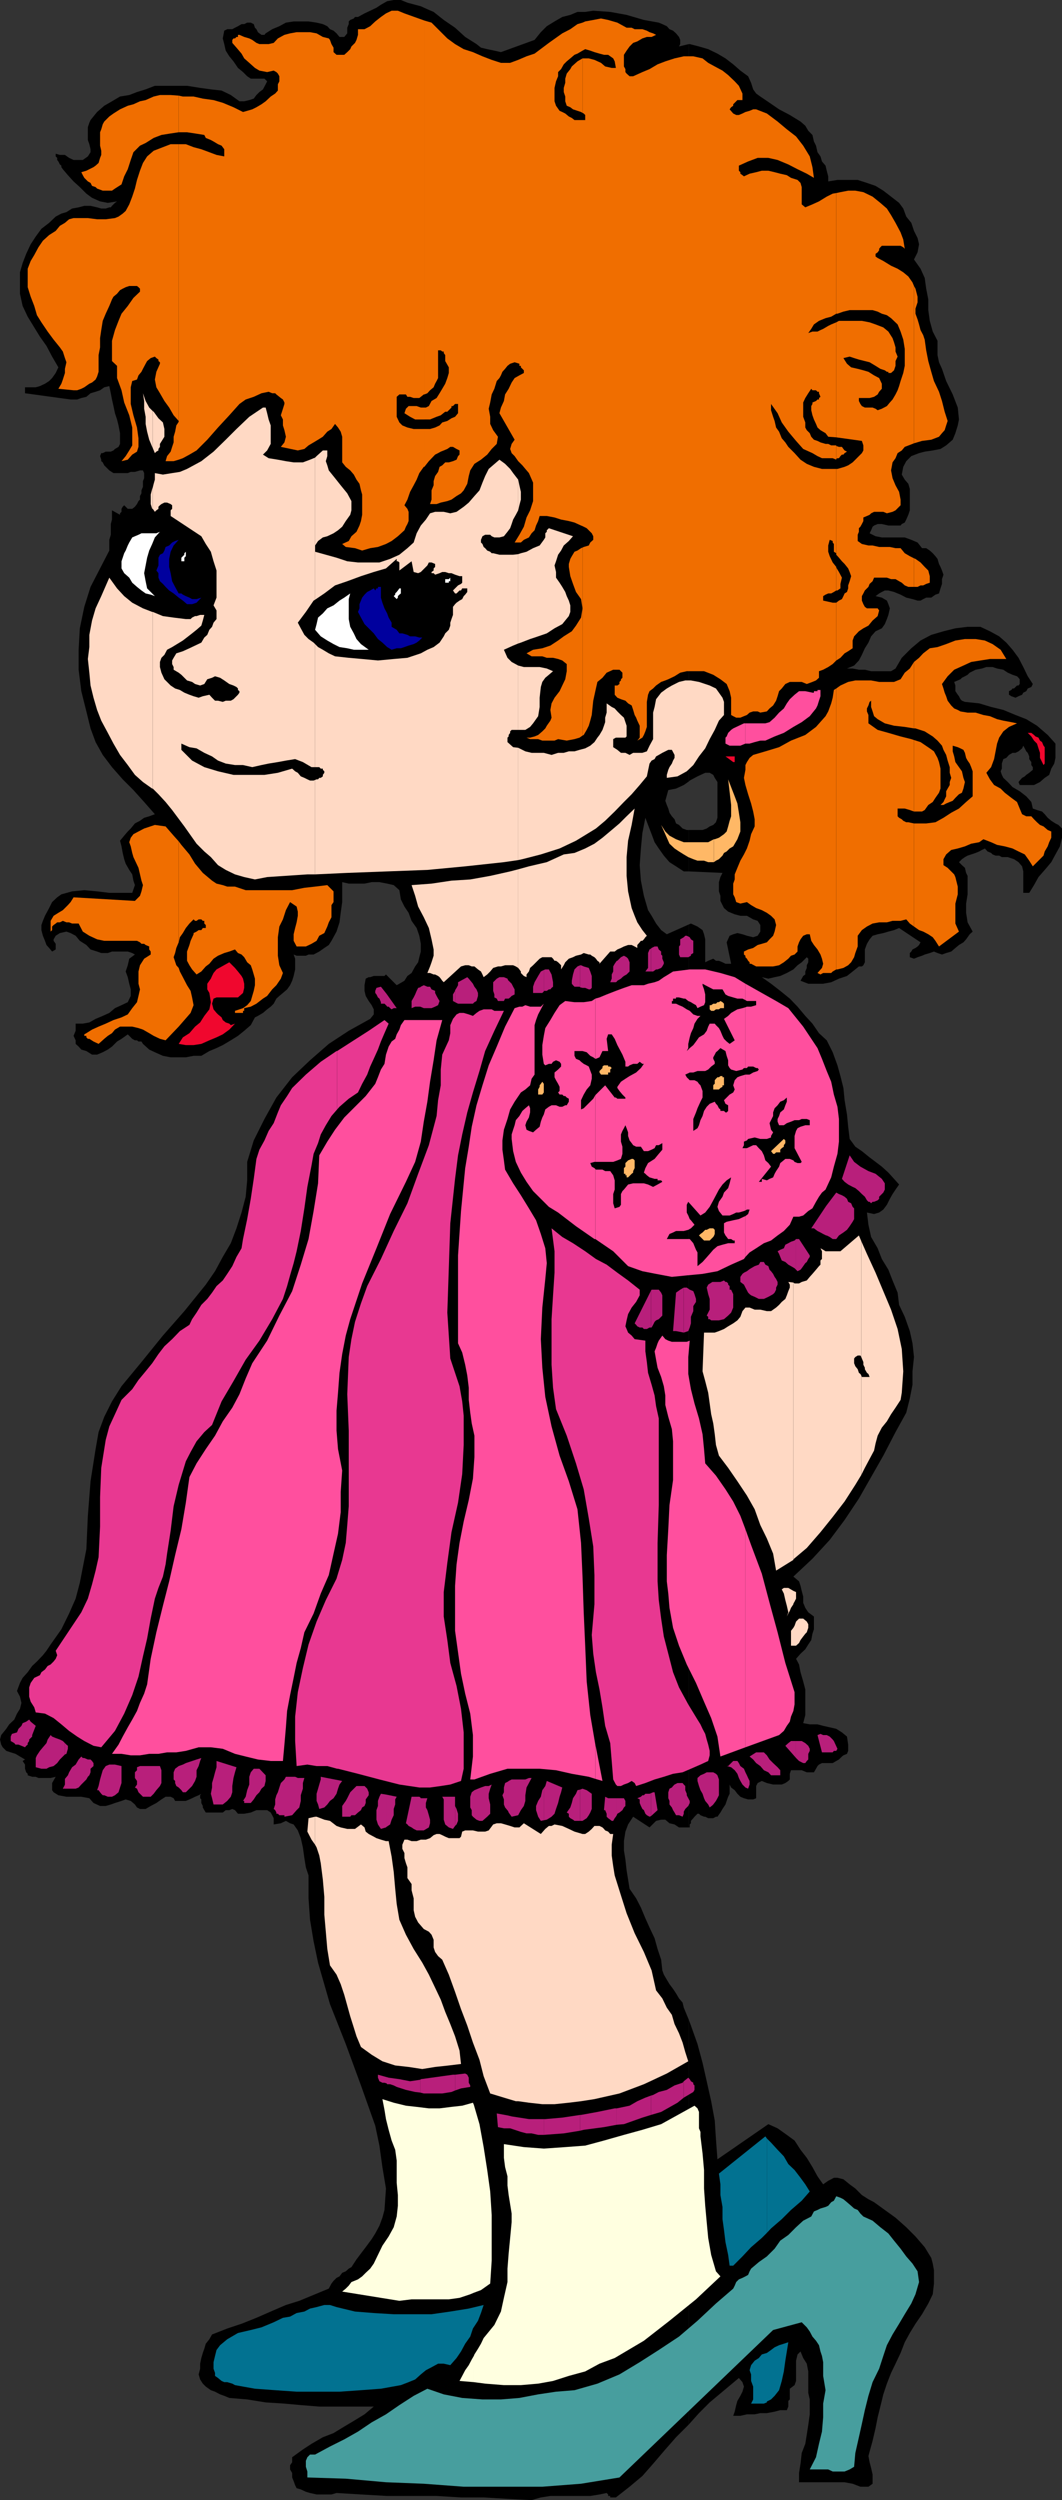
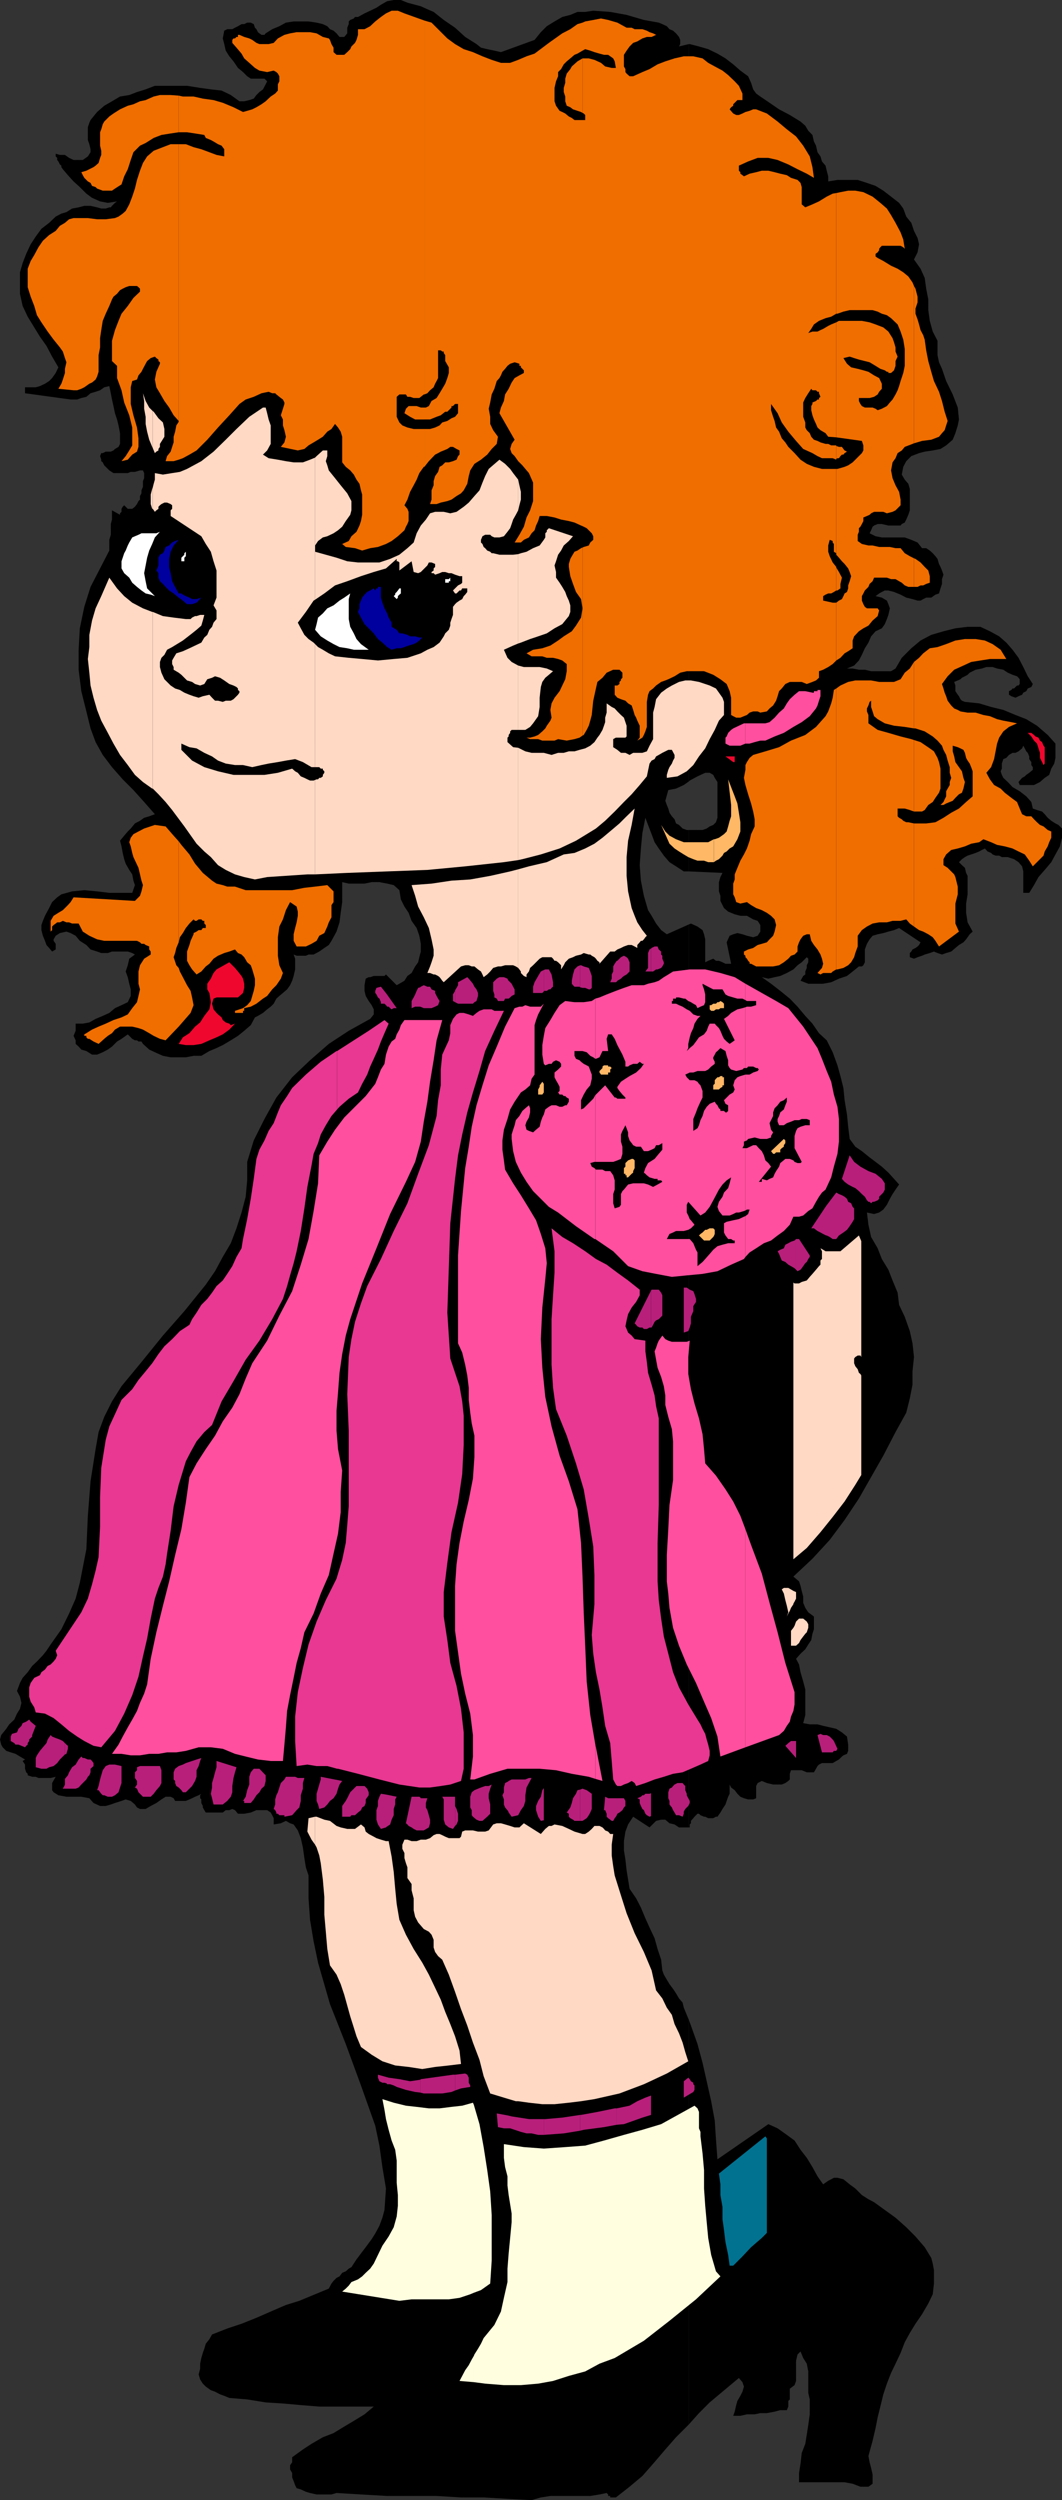
<svg xmlns="http://www.w3.org/2000/svg" width="356.602" height="839.199">
  <rect width="100%" height="100%" fill="#333333" stroke="none" />
  <path d="m231.3 813.8 3.403-3.8 3.598-3.602 9.8-8.199 1.2 1.399.5 1.5-.5 1.703-.7 1.398-1 1.7-.398 1.402-.5 2.199-.5 1.398h2.399l2.199-.5h2.601l1.899-.398h2.199l2.602-.5L262 809h2.203l.5-1.2v-1.902l.5-.5v-3.597l1.598-1.203.5-1.399v-6.8l.5-2.098 1-1 .902 2.199 1.2 1.898.5 2.602v7.2l.5 2.198v5l-.5 3.602-.5 3.2-.5 3.1-1.2 3.098-.402 3.602-.5 3.098v3.101h15.3l2.7.5 2.601 1h2.7l1.398-1v-3.101l-.5-2.2-.5-1.898-.398-2.102.398-1.5 1-3.597 1-4.301.703-3.602.899-3.597 1-4.102 1.199-3.601 1.402-3.598 1.5-3.102 1.7-3.597 1.398-3.602 1.699-3.101 1.902-3.098 2.2-3.2 2.101-3.6 1.5-3.102.399-3.598V762l-.399-2.2-.5-1.902-2.203-3.597-3.098-3.602-3.101-3.101-3.598-3.2-3.601-2.597-3.602-2.602-1.898-1-2.2-1.398-2.199-2.203-1.902-1.399-2.098-1.699-2-.5H280l-.898.5-1 .5-1.7 1.2-1.902-2.7-1.7-3.102-1.898-3.097-2.101-2.703-2-3.098-2.598-1.902-3.101-2.2L258 713l-17.098 11.8-.5-6.8-.402-6.2-1.2-6.5-1.5-6.702-1.398-6.2-1.699-6.3-2.203-6.2-.7-1.898v135.8" />
  <path d="m231.3 678-1.698-4.102-.399-1.699-1.203-1.398-1-1.703-1-1.5-1.2-1.598-.898-1.5-1-1.7-.5-1.402-.402-3.597-1.2-3.602-1-3.601-1.698-3.598-1.399-3.102-1.5-3.597-1.601-3.102-2.2-3.199-.5-3.102-.5-3.097-.402-3.602-.5-3.101V618l.5-3.2.902-2.402 1.7-2.597 5.5 3.597 2.199-2.199 1.699-.398h1.402l1.399 1.199 1.699.398 1.5 1h3.3V310.301l-7.398 3.297-1.902-1.399-1.7-2.199-1.5-2.602-1.198-1.898-1.399-4.8-1-5.102-.402-5.2.402-5.597.5-5.203 1-5.098.899 2.398L218.8 280l1 2.7 1.402 2.1 1.7 2.4 1.898 2.198 2.199 1.403 2.602 1.699h1.699v-13.902h-.7l-1.398-.5-1.203-1.2-1-.5-.5-1.398-.898-1-.801-1.2-.399-1.402-.5-1.199-.5-1.398 1-3.602 2.598-.5 2.602-1.199 1.699-1.2V14.8l-3.301.798.402-.797v-1.403l-.402-1-1-1.199-1-.898-1.2-.5-.898-1-1.5-.703-1.199-.5-5-.899-5.8-1.699-5.5-1-5.7-.402L196.5 4h-2.598L191.5 5l-2.7.7-2.597 1.5-2.601 1.6-2 2-2.102 2.598-11.297 4.102L166 17l-2.398-.5-2.102-.5-1.5-1.2-3.797-2.402-3.402-3.097L149 6.699 145.602 4l-2.102-.902-2.2-1-1.898-.5-2.601-.7L134.6 0h-2.398L130 .398l-2.098 1.2-1.5 1-2.101 1-1.899.902-2.199 1.2h-1l-.402.5-1.2.5-.5.5v.898l-.5 1.203v1.898l-1 1.2H114l-1-1.2-1-.898-1.2-.5-.898-1-1.5-.703-2.101-.5-2.7-.399h-5L96 7.598 93.8 8.8l-2.398 1-2.199 1.398-.402.5h-1l-.7-.5-.5-.398-.5-1-.5-.5-.398-1.203-1-.5H83l-1 .5h-.898l-1.2.703-1 .5-.902.5h-1.7l-1 .5-.5 2.597.5 1.903.5 2.199 1.2 1.898 1.402 1.7 1.5 2.203 1.7 1.398 1.398 1.4 1.203.8h4.598l.902.903-.5 1L88.301 30l-1.2.898-1 1-.898 1.2-1.5.5L82 34h-1.598L77.5 31.898l-3.098-1.5L70.801 30l-3.598-.5-4.402-.7H52L48.902 30 46 30.898l-2.598 1-3.101.5L37.6 34 35 35.5l-2.398 2.098-2.2 2.703-.402.898-.5 1.5V47l.5 1.398.402 1.7v1L29.5 52.5l-1.7 1.2h-3.097l-1.5-.7-1.402-1h-1.7l-1.398-.402v.902l.5.5v.7l.399.5.5 1 .5.398v.5l.5.703 1.699 2 1.902 2.097 2.098 1.903L29 65l1.902 1.398 2.7 1.2 2.601.5 3.098-.5-.7.5-1 1-.398.5h-.5L35.5 70H34l-1.398-.402-2.2-.5h-2.101l-1.899.5-2.199.402-1.902 1.2-1.7.5-1.898 1-2.203 2.1-2.598 2L12 79.399 10.3 82l-1.5 3.2-1.198 3.1-.899 3.098v7.2l.899 4.101 1.699 3.602 2.199 3.597L13.402 113l2.2 3.098 1.898 3.601 2.102 3.602-.899 1.898-1.203 1.7-1 1-1.398.902-1.7.797L12 130H8.402v2l15.301 2.098h2.2l1.398-.5 1.699-.399L30.402 132l1.7-.5 1.5-.5L35 130l1.703-.402.5 2.402.399 2.098.5 2.203.5 2.398.699 2.102.5 2 .5 2.597V149l-.5 1-1.2.7-.5.5-.898.398H35.5l-1 .5H34l-.398 1L34 154.3v.5l.5.398.5 1 .5.5.703.7.5.5 1.399.902h4.8l1-.403h1.399l1.699-.5h1l.402.903v1.699l-.402 1v1.898l-.5 1.2v1l-.5.902v1.2l-.5.5-.5 1-.7.898-.898.703h-1.5l-1.199-1.203-.5.5-.402.703v1l-.5.5v.5l-2.7-1.5v3.097l-.398 1.5v3.602l-.5 1.7v3.6l-3.101 6-3.2 6.2-2.101 6.7-1.5 7.198-.399 7.2v6.703l.899 7.199L29 238.8l1.402 5.7 1.7 4.598 2.398 4.3 3.102 4.102 3.601 4.098 3.598 3.601 3.601 4L52 273.301l-1.898.699-1.7.5-1.402 1-1.7.898-1.398 1.7-1 1-1.199 1.402-1.402 1.7.5 1.898.402 2.203.5 2.097.5 1.5 1.2 2.102 1 1.5.398 2.098.5 1.5-.899 2.601h-7.699l-4.101-.5-4.301-.398-4.098.398-3.601 1-1.399 1-1.703 1.602-1 2-1.398 2.597-.7 1.7-.5 1.402v1.7l.5 1.898.7 1.703.5 1.398.898 1 1 1.2 1.203-.7v-1.898l-.703-1v-.5l.703-1.203 1.399-.899 2.199-.5 1.402.5 1.7.899L26.8 315.8l2.2 1.399 1.402 1.5 2.2.7 1.398.5h2.203l1.399-.5h5.3l1.5.5.899.5-1.899 1.402-.5 2.199-.699 2.098.7 1.902.5 2.2.5 1.898v2.203l-1 2.097-2.102 1-2.2 1L36.704 340l-2.203 1-2.398 1L30 343.2l-2.2.398h-2.398V346l-.699 1.7.7 1.5v1.198l1 .903.898 1 1.699.5L30.902 354h1.7l1.898-.8 1.703-.9 1.399-1 1.699-1.702 1.5-.899 2.101-1.5 1.5 1.5.899.5H46l.5.399h1l.5.8 2.102 1.903 1.898.898 2.703 1.2 2.598.5h5.101l2.598-.5h2.602L70.3 352.8l2.402-1 2.098-1 2.699-1.602 2.402-1.5L82 346l2.203-1.902 1.399-2.598 1-.5 1.699-1 1.402-1.2 1.2-.902 1-1 .898-1.699 1-.898 1.199-1 1.402-1.203 1-1.399.7-1.5.5-1.601.5-2.2v-3.597l-.5-1.403 1 .403h3.101l.899-.403h1.699l1.902-1 1.7-1.199 1.5-1 .898-1.398 1.699-3.102 1-3.101.402-3.2.5-3.597v-6.703l2.2.5h5.3l2.399-.5h2.601l2.598.5 2.203.5 1.899 1.703.5 3.097 1.199 2.403 1.402 2.097 1 2.7 1.7 2.402.898 2.598.5 2.703v2.597l-.5 1.903-.399 1.699-1 1.398-1.199 2.2-1.402 1-1 1.601-1.7 1-.898.5-3.601-3.601-.5.5H125.5l-1.2.402h-.5l-1 .5-.398 2.2v1.898l.399 1.703 1 1.699 1 1.398.699 1.403v1.699l-1.2 1.5-7.198 4-6.7 4.398-6.3 5.5-6 5.7-5.301 6.8-4 7.2-3.598 7.203L83 390v6.2l-.5 5.5-1.398 5.3-1.7 5.3-1.902 5-2.7 4.598-2.597 4.801-3.101 4.5-7.2 8.899-7.199 8.203-7.203 8.898-6.7 8.102-3.198 5.097-2.602 5.2-1.898 5.101-1 5.7-1.7 10.8-.902 11.602L29 520l-2.2 11.3-1.398 5.298-2.199 5-2.601 5.3L17 552l-1.398 2.098-1.2 1.5-2 2.101-1.601 1.5-1.5 2.102-1.7 1.898-.898 1.7-1 2.699 1 1.902.5 2.098-.5 2-1 1.601-.902 2-1.7 1.602-1 1.5-1.699 2.097-.402 1.5.402 1.7.5.902 1.2 1.2 1.5.5 1.601.5 1.5.898 1.7 1-.801.5.8 1.203v1.398l.399 1.2.5.5v.5l1.5.5H12l.902.402H17l1.703-.403L17.5 598.5v2.398l.5.7 1.602 1 2.699.5h5l2.699.5 1.402 1.601 2.2 1H35.5l1.703-.5 1.399-.5 2.199-.699 1.402-.5 1.7.5 1.398 1.2.699 1 1 .5h1.902l1.7-1 1.898-1 1.703-1.2 1.399-.902H57.3l1 .5.5.902h3.601l1.2-.5.898-.402 1-.5 1.203-.5.899-.5-.399.5v1l.399.402v1.2l.5 1v.5l.5.898.5.8H74.8l1-.8H77l1-.399.902.399 1 1.203H82l2.203-.403 1.899-.8h3.601l1.2.8.5.903.5 1v2.097L94.3 612l1.699-.8 1.402.8 1.2.398 1.398 2 1 2.602.703 3.098.5 3.601.5 3.102.899 2.699v7.7l.5 7.198 1.199 7.2 1.5 7.203 4 13.898 5.3 13.399L121.204 700 126 713.5l1.402 6.7 1 7.198 1.2 7.2-.5 7.203-.7 2.597-1 2.7-1.402 2.601-1.2 1.899-2 2.703-1.597 2.097-1.5 2L118 761l-.898.5-1 .898-1.2.5-.902 1.2-1 .5-1 1-.7.902-.898 1.7-4.601 1.898-5.301 2.203-4.5 1.398-5.098 2.2-4.8 2.101-5 2-4.801 1.598-5.098 2-.902 1.601-1.2 1.5-.5 1.7-.5 1.402-.5 1.699-.398 1.898v1.7l-.5 1.902.5 1.7.899 1.398 1 1L70.8 802.3l1.402.5 1.7.898 1.398.5 1.699.7 6 .5 6.203 1 6.297.402 5.5.5 6.203.5H125.5l-3.098 2.597-3.601 2.2-3.2 1.902-3.601 2.2-3.598 1.398-3.8 2.203-2.899 1.898-3.601 2.602v1.699l-.7 1v1.398l.7 1.2v1.5l.5 1.203.5 1.398.5 1 1.398.399 1.703.8 1.399.403 2.199.5h5l1.699-.5 8.203.5 8.797.5h16.602l8.199.5h7.601l8.399.5 7.699.398 3.102-.898 3.199-.5h13.402l3.098-.5 2.402-.5.5.5v.5h.7v.5h1.898l4.601-3.602 4.301-3.601 3.598-4.098 4.101-4.8 3.598-4.102 4.102-4.098.199-.2V678" />
  <path d="M231.3 613.398h.302v-1L232 612v-.8l.8-.9.403-.5 1-1h.5l.5.5 1.2.5h.398l1 .5h1.699l.902-.5h.5l1-1.402.7-1.199 1-1.5.398-1.199.5-1.402.5-1V599l.5 1 1.203.898.899 1.2 1 1 1.199.5 1.402.402h1.7l1-.402V599.5l.5-1 1.398-.7 1.699.7 2.102.5h2.898l1.203-.5 1-.7.5-.5v-1.902l.399-1.199h3.601l1.7.7h2.398l.699-1.2.5-.898.5-.5 1-.5h3.602l1.199-.703.902-.5 1-1 .5-.399 1.2-.5.398-1v-2.101l-.399-2.7-1.699-1.398-1.902-1.2-4.399-1-1.902-.5h-2.598l-2.199-.402.7-2.699v-8.601l-.7-2.7-.902-3.097-.5-2.602-1-1.898 1.5-1.703 1.601-1.5 1-1.598 1-1.5.399-2.102.5-1.5v-4.3l-1.899-1.399-1-1.5-.699-1.699v-2.102l-.5-1.898-.402-1.7-.5-1.5-1.899-1.6 6.399-6 5.8-6.302 5-6.699 4.801-7.199 4.098-7.2 4.102-7.202 4.101-7.899 3.598-6.5 1.199-4.8.902-4.598v-4.5l.5-4.801-.5-4.602-.902-4.097-1.7-4.801-1.898-4-.5-4.102-1.699-4.097-1.402-3.602-2.2-3.601-1.398-3.598-2.203-3.8-.898-4.102-.5-4.098 2.398.5 1.703-.5 1.399-1 1.199-1.602 1-2 .902-1.597 1-1.5 1.2-1.703-1.7-1.899-1.902-2.101-2.2-2L294 390l-2-1.5-2.598-2.102-2.199-1.5-1.902-2.597-.5-4.102-.399-4.101-.8-4.797-.399-4.102-1-4-1-3.601-1.601-4.399-2-4-2.602-2.398-2.2-3.203-2.398-2.598-2.601-3.102-2.598-2.699-3.203-2.601-3.098-2.399-3.101-2.199 2.199.5 2.102-.5 1.898-.402 2.203-1 2.2-1.2L267.8 324l1.402-1 1.7-1.7.5.5v1.2l-.5 1v.898l-.5 1.2v1l-.7.5-.5.902-.402.7 2.601 1h5l2.7-.5 2.601-1.2 2.7-.902 1.898-1.5 2.101-1.7h1l.5-.398.5-1v-4.3l.7-1.9.898-1.5 1-1.202 1.703-.5 1.899-.399 1.699-.5 1.902-.5 1.7-.699 7.199 4.8-.5.9-.5.5-.7.5-1 .5-.402.698-.5.5v1.403l1.402.5 1.2-.5 1.5-.5.898-.403 1.703-.5 1.399-.5 1.199.5 1.5.5 1.402-.5 1.7-.5 1.398-1.199 1.199-1 1.5-.898.902-1 1.2-1.703 1-.899-1.7-3.101-.5-3.2v-3.097l.5-3.102V294l-.5-1-.402-1.7-1-.902-1-1 1-1 1-.699.902-.5 1.2-.398 1.5-.5 1.199-.5.902-.5 1-.5.899 1 1.199.5.5.5 1 .398h1.199l.902.5h2l2.098.7 1.5 1 1.203 1.402.399 1.699v7.2h2l1.601-2.602 1.5-2.7L350.8 292l2.199-2.602 1.402-2.597 1.5-2.703.7-2.899v-3.101l-1.2-1.2-1-.5L353 275.5l-1.2-1-1-1.2-.898-.902-1.699-.5-1.402-.5-.5-2.199-1.7-1.898-2.199-1.703-2.402-1.399-1.598-1.699-1.5-1.402-.5-1-.402-1.2.402-.898v-1.7l.5-1.5 1-.402.899-1L340 252.7h1l1-.5 1.203-1 .399-.898.5.898.5 1 .5.5.5 1.2v.902l.699 1v1l.5.699v.898l-1.2 1-1 .7-.5.5-.898.5-.8.902-.403.5.402 1h4.801l2-1 1.598-1.402 1.5-1L353 258l1-1.7.402-1.902v-4.8l-2.601-2.899-3.598-3.101-3.601-2.2L341 240l-4.098-1.7-4.101-1-4-1.202-4.801-.5-1-.399-.5-.5-.5-1-.398-.5L320.8 232v-1.902l-.399-1.2 1.2-.5.898-.398.5-.5 1-.5.902-.5.7-.7 2-1 2.101-.402 1.5-.5h2.098l1.5.5 2.101.403 1.5 1 1.598.699 1.5.5.5.5.402.5v1.598l-.402.5h-.5l-1 1h-.5l-.398.5-.801.402v1.2l.8.5 1.399.5 1-.5 1.203-.5.399-.7 1-.5.5-.902 1.199-.5.5-1-1.7-2.598-1.5-3.102-1.601-3.097-2-2.703-2.098-2.399-2.402-2.101-3.098-1.7-3.199-1.5h-4.3l-4.102.5-4 1-4.098 1.2-3.601 1.902-3.102 2.598-3.2 3.203-2.097 3.597-1.5.903H292.5l-2.098-.5h-2l-2.101-.403h-1.899l2.399-1 1.601-1.699 1-1.898 1-2.203 1.2-1.899.898-2.101 1.5-1.7 2.102-1 1-1.398.699-1.7.5-1.402.5-2.199-.5-1.398-.5-1.203-1.7-1-2.101-.5 1.203-.899.899-.5 1-.5h1.199l1.902.5 2.2.899 1.898 1 2.101.5 1.7.5h1l.898-.5 1-.5h1.703l1.399-1 1.199-.399.5-1.699.5-1.5v-1.602l.5-1.5-.5-1.398-.5-1.2-.5-1-.5-1.702-.7-.899-.898-1-1-.898L311 184h-1.398l-1.5-1.902-2.102-.899-2.2-.8h-7.698L294 180l-2-1 .5-1 .5-1.2.5-.402 1.203-.5h1.399l2.199.5h4.101l.399-.5 1-.5.5-1 .699-1.597.5-1.5v-7.203l-.5-1.7-1.2-1.398-1-1.7.5-2.6 1-1.9 1.7-1.702 2.602-1 1.898-.5 2.703-.399 2.598-.5 1.902-1.199 2.2-1.902.898-2.2.8-2.597.399-2-.398-4-1.7-4.403-2.199-4.5-1.402-4.097-1-2.203-.5-2.399v-4.8l-1.598-3.098-1-3.602-.5-3.601V100.5L311 96.898l-.5-3.597-1.398-3.102-2.2-3.101 1.2-2.399.5-2.699-.5-2.102-1.2-2.398-.902-2.7-1.7-2.1-1-2.7-1.398-1.902L299.203 66l-2.601-2L294 62.398l-2.898-1-3.102-1h-6.797l-3.101.5V59.2l-.5-1.898-.399-1.703-1.203-1.4-.5-1.699-1-1.402-.5-2.2-.7-1.398-.5-2.2-1.398-1.402-1-1.699-1.601-1.398-3.598-2.203-3.601-1.899-3.2-2.199-3.101-2.102-1.399-1-1-1.398-.699-2.2-1-2.202-2.601-1.899-2.399-2.101-2.601-2-2.7-1.598-3.101-1.5-3.098-.902-3.101-.797h-.301v247.5l.3-.301 2.602-1.402 2.598-1.2h1.5l1.199.7.5 1 .902 1.402v12l-.5 1.5-.902.898-1.2.5-1 .7-1.398.5h-4.601V292.5l11.3.5-.699 1.398-.5 1.7v3.101l.5 1.5v1.7l.7 1.402.5 1L244.5 306l2.203.898 1.899.5h2.199l2.101 1.2 1.5.5.899 1.402v2.2l-.899 1.398-1.5.5-2.101-.5-1.5-.5-1.7-.399-1.398.399-1.203.5-1 2.203 1.5 7.199h-1.898l-1-.5-1.2-.5h-1l-.902-.7-1.7.7-1 .5v-7.7l-.398-1.702-.5-1.399-1.699-1.199-2.203-1-.7.3v303.098" />
  <path fill="#fff" d="M53.703 178.5 52 180.398l-.898 2.2-1 2.203-.7 2.398-.5 2.602-.5 2.597.5 2.7.5 2.402L52 200.098l-1.398-.5-1.7-.399-1.402-1L46 197l-1.598-1.402-1-1.7-1.699-1.5-.902-1.597v-2.403l.402-1.199.5-1.5.5-.898.7-1.703.5-1 1-1.7.898-.398 1.199-.5 1-.5h5l1.203-.5m7.699 9.898h-.5V187.2l1-1v-.5l.5-.5v-.398 1.898l-.5.5v1.2h-.5m89.801 5.498v1.2h-.5v.5H149.5v-1.2h1.203l.5-.5m-16.601 3.602v1.7l-.5.398-.5.5v.5l-.399.5-1-1 .5-.5v-.399l.5-.5.399-.5.5-.699h.5m-13.399 18.7 2.598 1.898h-5l-2.2-.5-2.601-.399-2-1-2.098-1.199-2.199-1.402-1.902-2.2.5-1.898.5-2.2 1.601-1.402 1.5-1.699 2.098-1 2-1.601 1.602-1 2-1.399-.5 1.899v6.703l.5 2.597 1.199 2.2.902 1.902 1.5 1.7" />
  <path fill="#00009e" d="M127.902 197v3.598l.5 1.703.7 1.898.898 1.7.5 1.402 1 1.699v1.398l1.703 1 .899 1.2h1l1.699.5.902.5h1.7l1.398.402h1l-1 1-.899.7-1 .5-1.699.5-1.402.5-1.2.398h-1.398l-1.703.5-1.5-.899-1.598-1.5-1.5-1.199-1.402-1.902-3.098-3.098-1.199-2.2-1-1.902.5-1.199v-1.398l.5-1.203.399-1 .8-1 .899-.899 1-.5 1.199-.699.5.7.402-.7h.5v-.5h1M60 181.2l-1.7 1.898-1 2.101-.5 2.399v2.703l.5 2.097.5 2.7 1 1.902 1.2 2.2h.902l.5.398 1 .5 1.2.5.898.5H66l1.602-.5L66 202.3l-1.5.5h-1.7l-1.398-1.203-1.402-1-1.7-1.399-1.5-1L55.603 197l-.899-1-1-.902-.5-1.2v-1.5l-.703-.898.703-1.7v-2.6l.5-1 1-.5.5-.9.399-1.202 1.199-.5 1-1 1-.5 1.199-.399" />
  <path fill="#ffb866" d="m204.902 358 .5.5-.5.5v1h-.699v.7h-2.402l-.5-.7v-.5l1-1v-.5l.5-.402h1.402V358h.7m-22.301 6.8v1.9l-.5.698h-1.399V365.7l.5-.898v-.5l.399-.5.5-.703.5.703v1M262 386.398v.403h-1.398l-.5.5h-.5l-.7-.903 4.301-4.097.5.5v.898l-.5.7v.5l-.703.5-.5.5v.5M212.602 389l.5.5v2.598l-.5 1v.5l-.5.402-1.2 1.2h-.5v-.7H210v-.5h-.5v-1.902l.5-.5v-1.2l.402-.398.5-.5 1.2-.5h.5m27.101 25.898.297-.699v-1.398l-.297-.301v2.398m0-2.398-.203-.2h-1.2l-1 .5h-.5l-.898.9-.699.5-.5.5 1.7 1.698h1.898l1.199-1.199.203-.3V412.5m0-46.8h1.7l.5-.5.699-.4v-.5h.5v-2.702h-.5v-.399h-.7l-.5.399h-.5l-.5.5-.402.5v1.203l-.297.199v1.7m0-1.7-.203.3v1.4h.203V364m0-24.7.7-.5h1l.5-.402h1.199v-1.5l-.5-.5-.7-.398-.5.398h-.5l-.5.5h-.699v2.403m0-2.403h-.203l-.7.5h-.5v1.403l.5.5h.903v-2.403m0-47.5.7-.5 1-.5 1.199-1.199.5-.898.898-.5 1-1 1.203-.703 1.399-2.399 1-2.601V276l-.5-3.2-.5-3.1-.899-2.4-1.203-3.1-1-2.602 1 8.601V274l-.5 1.5-.5 1.898-.5 1.7-.898.902-1.7 1.2-1.402.5h-.297v7.698" />
  <path fill="#ffb866" d="m239.703 281.7-1.902 1h-8.2l-2.601-1-2.2-1.2-1.398-1.402-1.402-2.2 2.8 6.301 1.7 1.602 1.5 1 1.602 1 1.5.898 1.699.7 1.402.5h2.2l1.398.5h1.902v-7.7" />
  <path fill="#f0072e" d="m81.602 333.3-1.7 1.5h-7.199l-1 .4-.5 1.698.5 1.903 1 1.199.5.5 1.2 1 .398.898 1 .801 1.199.399.5.5 1.402-.5-1.902 2-2.2 1.601-2.097 1-2.402 1-2.7 1.2L65 350.8h-2.598L60 350.398l1.402-2.199 2.2-1.398 1.898-2.203 1.703-1.399L68.602 341l1.699-2.2.5-2.402-.5-3.097-.7-1.203v-1.899l.7-1 .5-.699.402-.902.5-1 1-1.2L77 323l1 1 .902.898 1 1.2 1.2 1.5.5.902.398 1.7v1.398l-.398 1.703M350.8 250.8v5.5l-.398.5-.5-1-.699-1.402V252.7l-.5-1.5-.5-1.601-1-1-.902-1.399-1.2-1.199h1.2l.902.7.5.5 1 .398.5 1 .7.5.5 1.203.398.5m-104.098 3.096v1.903h-.5l-2.601-1.903h3.101" />
  <path fill="#e83891" d="M214.8 432.898v1.903L213.603 437l-1.5 1.898-1.2 2.2-.5 2.101-.402 2 .402.899.5 1.203 1.2 1 1 1.199 3.601.5v3.598l.5 3.601.399 3.602 1.199 4 1 3.597.5 3.602.902 4.098v29.101l-.402 12.7V530.8l.402 6.297.797 6.203.902 6 1.5 5.797L226 561.3l2 5.097 3.102 5.7 3.101 5.101 1 1.602.7 1.5.898 1.699.5 1.898.5 1.7.5 2.101v1.5l-.5 1.899-2.598 1.203-3.203 1.398-2.797 1.2-3.203.5-3.098 1-3.101.902-3.098 1.199-3.101 1-.5-1-1-.7-1.2.7-1.402.5-1 .5h-1.2l-.5-.5-.898-1.7-.5-6.202-.5-6-1.699-5.797-.902-6.203-1-6-1.2-5.797-.898-6.203-.5-6.297.899-10.301v-9.8l-.399-9.602-1.5-9.399-1.703-9.8-2.598-8.7-3.101-9.3-3.598-8.899-1-7.2-.5-7.702V442.8l.5-8 .5-7.602V420l-1-7.7 3.598 2.9 3.601 2.1 4.098 2.7 3.602 2.598 3.601 1.902 3.598 2.7 3.601 2.6 3.899 3.098M113.203 593.7h.297l6.703 1.698 7.2 1.903 6.699 1.699 6.699 1h3.601l3.598-.5 3.203-.5 3.598-1.2.902-4.1v-12.2l-.902-7.902-1.5-7.7-2.098-7.699-1-7.699-1.203-7.902v-8.2l1.203-9.8 1.399-10.297 2.199-9.903 1.402-9.597.5-9.801v-9.8l-.5-4.802-.902-5.097-1.5-4.5-1.598-4.801-1-15.402.5-14.899.5-15.101 1.598-14.899 1-7.898 1.402-7 1.7-7.403 1.898-6.699L161 359.5l1.902-6.7L166 346l3.203-6.7H166l-.898-.5h-2.7l-1.402.5-1 .7-1.2 1-1.398-.5-1.699-.5h-1.402l-1 .5-1.2 1.5-.898 2.098v2.703l-.5 2.398-1.203 2.602-1 2.199-.5 5v5.3l-.898 5-.5 5.298-2.602 9.8-3.598 9.602-3.601 9.898-4.598 9.301-4.3 9.399-4.602 9.101-2.098 5.801-2 6.2-1.203 5.8-.898 6-.5 12.5.5 12.2v25.398l-.5 6.3-.5 6-1.2 5.7-1.699 5.601v64.5m0-64.499-.203.698-3.598 7.2-3.101 7.203-2.7 7.699-1.898 7.898L100 568l-.898 8.2v8.198l.5 8.403 3.601-.5 3.098.5h3.601l3.301.898v-64.5m0-156.801.797-.898 3.102-2.7 3.101-2.1 1.399-2.9 1.699-3.1 1-2.7 1.199-2.602 1.402-3.097 1-2.703 1.2-2.797 1.398-3.203-1.398-1.2L123.8 346l-5 3.2-5.598 3.6v19.598" />
  <path fill="#e83891" d="M113.203 352.8H113l-5.297 3.598-5 4.301-4.601 4.5-1.7 2.7L94.301 371l-1 2.398L91.902 377l-1.699 2.598-1.402 3.203-1.7 3.097-1 3.102-.898 6.7-1 6.698L83 409.2l-1.398 6.7-.5 3.101-1.7 2.898L78 425l-1.7 2.598-1.5 2.203-2.097 1.898-1.5 2.2L69.602 436l-2 2L66 440.598l-1.5 2.203-.898 1.898-3.2 2.102-2.601 2.699-2.598 2.398-2 2.602-2.101 3.098-2.2 2.703-2.402 2.898-2.098 3.102-3.601 3.597-2.2 4.801-1.898 4.102-1.203 4.5-1.5 9.398-.398 9.801v9.898l-.5 10.301-1 4.5-1.2 4.602-1.402 4.797-2.2 4.601-8.597 12.899.5 1.5-.5 1.203-.703.898-1 1-1 .5-.898 1.2-1.2.902-.5 1-1.902.898-1.2 1.7-.5 1.5v3.101l.5 1.7 1.2 1.898.5 1.703 3.102.398L18 576.7l2.602 2.102L23.203 581l2.7 1.898 2.398 1.5L31.402 586l2.598.5 4.602-5.5 3.101-5.8 2.7-6.2 2.097-6.2L48 556l1.402-6 1.2-6.7L52 536.599 53.203 533l1.5-3.8.899-4.102.5-3.598 1.199-7.7 1-8.202 1.699-7.2 2.402-7.898L64 487.398l2-3.597 2.602-3.102 2.601-2.398 3.2-7.903 4-6.8 4.097-7.2L87.102 450l4.3-7.2L95 436l1.402-4.3 1-3.602 1.2-4.098 1-4 1.398-6.8 1.203-7.602 1-7.2 1.399-7.199.699-3.898 1.5-3.602.902-2.898 1.7-3.102 1.898-3.101 1.902-2.2v-19.597" />
  <path fill="#ff4f9e" d="m148.5 342.398-1.898 6.801-1 6.7-1.2 7.199-.902 6.703-1.2 6.699-1 6.7-1.898 6.8-3.101 6.7L131 407.5l-4.598 11.5-4.8 11.8-4 12-1.5 5.5-1.2 6.2-.902 6.3-.5 6.7-.5 6v6.7l.5 6.198 1.402 7.2-.5 7.203v6.797l-.902 7.203-1.5 6.699-1.598 7.2-2.699 6.198-2.402 6.7-3.098 6.3L101 553.2l-1.398 5-1 5-1.2 5.801-1 5.3-.402 5.5-.5 5.798-.5 5.5h-4.098l-4.3-.5-4.102-1-3.598-.899-4.101-1.7-4-.5h-4.098l-4.3 1.2-3.2.5h-3.101l-2.899.5h-3.101l-3.102.5h-3.098l-3.101-.5h-3.2l2.2-3.102 1.402-2.7 1.7-3.097 1.5-2.602L46 574.301l1-2.703 1.402-3.098 1-3.102 1.2-8.597 1.898-8.903L54.703 539l2.098-8.2 2-8.8 2.101-8.7 1.5-8.902 1.2-8.597L66 491.199l3.102-4.8 3.101-4.5 2.598-4.801L78 472.5l2.402-4.5 2.098-5.3 2.203-5.102 5-7.598 4.098-8.402 4.3-8.2L101 424.5l2.602-8.602 1.699-9.398 1.5-9.3.402-9.4 2.7-4.6 2.597-4 3.102-4.102 3.601-3.598 3.598-3.602 3.199-4.097.902-2.203 1-2.598 1.2-1.902.5-3.098.398-1.2.5-1.5 1-1.702 1.203-.899.5-1.5.899-1.601.5-1.5 1.199-1.7H148.5m51.402 254.7 2.399.703-2.2-11.301-.199-.902v11.5" />
  <path fill="#ff4f9e" d="m199.902 585.598-1.699-9.899L197 564.4l-.5-12-.5-11.2-.398-12-.5-11.3-1.2-11.301L191 497.2l-3.098-8.601-2.699-9.797-2.101-9.903-1-9.8-.5-9.598.5-10.602 1-9.597.5-5.301-.5-5-1.5-4.8-1.602-4.602-2.398-4-2.7-4.399-2.601-4-2.7-4.601-.398-3.098-.5-3.602v-3.097l.5-3.602 1.2-3.601.898-3.2 1.5-2.597 2.101-3.102 1.5-1 1.598-1.398.5-2.203 1-1.399v-16.601l.5-1.7.703-1.898.899-1.7 1-1.902-1 1H178l-1.598-.5-1 .5h-1l-1.601.5-3.2 6.2-2.8 6.703-2.7 6.297L162 364.3l-2 6.7-1.598 7.2-1 6.698-1.199 7.2-1.402 14.402-1 14.898v29.5l1.402 3.102 1 4.098.7 3.601.5 4.102v4.097l.5 4.301.5 3.602.898 4.097v7.2l-.5 7.203-1.399 7.199-1.699 7.2-1.402 7.198-1 7.2-.5 7.203v15.097l1 7.2 1 7.203 1.402 6.699 1.7 6.7.898 7.198v7.2l-.899 7.703h1.399l5.3-1.903 5.801-1.699h10.801l5.5.5 5.297 1.2 5.703 1 2.2.699v-11.5m-.001-169.7 6 4.102 5 5 4.801 1.7 4.598.898 5.3 1 5-.5 5.301-.5 5-.899 4.598-2.199 4.3-1.902.5-.7V408.2l-.5.2-1.698.8-1.899.399-2.203.5-.898.5v3.101l.5 1 .398.5.5.7h1l.703.5h.5v.902H244.5l-1.898.5-1.7.5-1.402 1.199-1.2 1.398-1.5 1.7-.898 1-1.699 1.402v-4.602l-.5-.898-.5-1.2-.402-1-1.2-1.402h-7.699l.899-1.699 1.199-.5 1-.5h2.602l1.5-.398.898-.5 1.203-1.203-.402-.5-.801-1-.398-.399-.5-1.199-.5-1v-2.602l.5-1 4.101 4.602 1.598-1 1.5-1.902 1.199-2.2.902-1.699 1-1.898 1.2-1.703L244 396.2l1.5-1-.5 2-.5 1.602-1.398 1.5-.5 1.398-1.2 1.7-.5 1.699.5 1.402 1.2 1.5H245l1.203-.5 1-.5h.899l1.699-.5.5-.2v-20.902h-1l.5-1V383.2l.5-.199v-22.3l-1.7.5-1 .398-.898 1-.5 1.703.5 1.398-.5 1-1.203.7-1 1-.398.402-.5.5.5 1.199.898.5v1.898l-.5.5h-.398l-.5-.5h-1.2v-.5l-.5-.398-.5-1-.5-.5-.402-.7-1.7.7-1 1-.898 1.398-.5 1.7-.699 1.402-.5 1.7-.5 1-1.402.898v-4l.902-2.2.5-1.398 1-2.2.7-1.402V366.2l-.7-1.898-.5-.5-.5-.703-1-.5h-1.601l-1-1-.5-.899 1.5-.699h1.199l1.402-.5h2.598l1-.5 1-1 1.199-.902v-.7l-.5-1v-.5l.5-.898.402-.8.5-.4 1-1 1.7 1 .398 1.598.5 1.5v1.7l.5.902.5.5 1.703.5 2.098-.5.5-.5h.5v-20.402l-1 .3-1.7.403-.898.5-1.203.699-1 1-1.398 1 3.601 7.2-1.703 1.198-1-.8-.898-.899-.5-1-.7-1.699-.5-.902-1-1-.402-.5h-1.7l-.5 1-.5 1.402-.898 1.2-1.699 1-1 1.398-.902 1.203-1.2 1-1 1 .5-1v-1.403l.5-2.199.399-1.398.8-1.703.403-1.5 1-1.598 1-1h-1l-1.402-.5-1.2-1.2-1-.5-1.398-.902-1.203-.5-1-.5h-1.398V336H226v-.8h1v-.4h1l1.602.4h.5l1 .8.898.398.8.5.903.5.5 1 1-.5 1.2-.5.398-1v-2.597l-.399-1.703-.5-1.399v-.5l.899.5 2.699 1.399h3.102l1 1.703.898.5 1.703.5 1.399.398h1.699l1 .5v-5.5L246.703 328l-4.8-1.402-5.102-1.2h-5.2l-5.601.7-1.598 1-1.5.902-1.699 1.2-1.402.5-2.2.5-1.398.5h-4.101l-2.602.898-2.7 1-3.097 1.203-2.402 1-1.399.398v20.2h.2l1.199-.5 1-2.098h1.902l-.5-4.102.5-1.5h1.2l1 1.5.898 2.102L209 354l1 2.398V358h.902l.5-.402 1.2-.5H214l.8-.7.903.7h.5l-1 1.402-1.601 1.5-2.2 1.2-1.402.898-1.5 1-1.2 1.703v.398l.7 1 1 1.2 1 1v.402h-2.7l-.5-.403h-.398l-3.199-4.097-.902.898-2.399 2.399V390h6l1.399-.5 1.199-.5.5-1.7v-2.402l-.5-1.699v-2.398l.5-1.203.5-.899.5-1 .402 1 .5 1.399v1.203l.5 1.5.7.898.5.7 1 .5h1.601l1 1.5h1.399l1.199-.5 1-.5.5-1h.902l1.2-.7v2.2l-1.2 1.402-1.402 1.699-2.2 1.398-.898 1.7-.5 1.5.5.402.5.5.899.7 1.699.5h1v.5H222l.402.5-1.601.898-1.5.8-1.7-.8-1.398-.399h-3.601l-1.7.399-1.402 1.703-.5.5-.5 1v3.597l-.5.7-1.598.5-.5-1.7v-3.097l.5-1.5v-3.102l-.5-1.699-1-1.402h-1.699l-.902-.5h-2.2l-.199-.2v23.5" />
  <path fill="#ff4f9e" d="m199.902 392.398-.3-.3-.899-.5-.5-1.2 1.399-.398h.3v-22.402l-.699 1.203-1 1L197 371l-1 1-.898.398v-3.097l.898-1.903 1-1.699 1.203-1.398.5-2.203v-1.399l-1-2.699-.703-.402-1-.5-.898-.7-.5-.5-1.2-.5-.5-1v-1.597h2.7l1.398.398 1.203 1.2 1 .5.7.5v-20.2l-1.2.801-2.703.398h-3.098l-3.101-.398-1.899 1.398-1.699 2.602-1.402 2.398-1.7 2.7-.5 2.601-.5 3.102V354l.5 3.098.5.5 1.2-.5h.902l.5-.7 1-.5 1.2.5.5.7V358l-1 1-1.2 1v1.598l.5 1 .7 1.203.5 1v1.398l-.5.5.5.7h.898l.5.5h.5l.5.5.699.402v1l-.7 1.199h-.5l-1 .5h-.898l-1.199-.5h-1.5l-.902.5-1.2.898-.5 1.7-.5 1-.5 1.402-.398 1.7-1.203 1-1 .898-1.398-.5-.801-.399-.399-1.5.399-1.199.8-1.402.399-1.7V372l-.398-1-1.2 1-1 .898-1 1.7-1.199 1.402-.402 1.7-.5 1.5-.5 1.6v1.5l.5 4.098.902 3.602 1.7 3.598 1.898 3.101 2.199 3.102 2.602 2.597 2.699 2.7 3.101 1.902 6 4.598 6.2 4.3h.3v-23.5M250.3 586.5l11.302-4.102 1.601-1.398 1-1.7 1-1.402.399-1.699.8-1.898.399-2.203V568l-3.098-9.8-2.601-10.302-2.7-9.898-2.601-9.8-3.598-9.602-1.902-5.297V586.5" />
  <path fill="#ff4f9e" d="m250.3 513.3-1.698-4.5-2.399-4.8-2.601-4.102-3.2-4.597-3.601-4.102-.399-4.8-.5-5-1.199-5.301-1.5-5L232 466.3l-.898-5.102V455.5l.5-5.5-1 .398h-5l-1.2-.398-1-.5-1-1.2-1.199 1.7-.402.898-.5 1.5-.5 1.2.5 2.8.5 2.7 1.199 3.101.902 3.102.5 3.097v3.2l1 4 1.2 4.101.398 4.102v13l-1.2 8.398-.398 8.102-.5 8.699v8.8l.5 4.098.399 4.801 1.199 6.7 2 6 2.602 6.3 3.101 6.2 2.7 6.3 2.398 5.5 2.101 6.2 1 6.699 8.399-3.098v-73.2m-.001-91.402 1.403-1.5 2.2-1.398 2.597-1.7 2.402-.902 2.2-1.699 2.101-1.5 2-2.101 1.2-2.7h1.898l1.402-.398 1.7-1.5 1.398-.902 1.199-2.2 1-1.699 1-1.398 1.203-1 1.899-4.102.898-3.601 1.203-4.297.5-4.102v-7.601l-.5-4.098-1.203-4.102-.898-4.3-1.5-3.598-1.602-4.102-1.5-3.597-4.797-7.203-5-6.2-4.101-2.398-4.801-2.7-4.598-2.6-.902-.5v5.5l.5.3h3.101v1.398l-1.699.5h-1.402l-.5.2V358.5h.5l.402-.5h1.7l1 .5h.5l.398.5-.399.5-1.5.5-1.199.7h-1.402V383l.5-.2.402-.5 2.2-.5 1.898.5h2.199l1.402-.5v-.5l.7-1.202-.7-.899-.5-2.199.5-1 .7-1.402v-1.2l.5-1.398 1-1 .898-1.2 1.203-.5 1-.902v1.403l-.5 1.199-.5 1.398-1.203 1-.398 1.2-.5 1v.902l.5 1.2h1.601l1-.7 1.399-.5 1.199-.5h1.5l.902-.402h1.7l1 .402v1.7h-1.5l-1.602.5-1 .5-.5.898-.5 1.703v4.097l2.402 4.602-.402.398h-1l-1-.398-.399-.5-1.199-.5h-1.5l-1.203 1-.5.398-.398 1.2-1 1.5-.5.902-.5 1.2-1.2.5-.902.5-1.7-.5v1h-1l4.102-5.102-.902-1.2-1-.898-.5-1.7-.7-1.402-1-1-.898-1h-1l-2.101 1h-.5v20.903l.5-.301h.902l-.5 1.5-.902.7v13.698m-.001-172.3h1.403l1.7-.5 1.898-.5H257l3.102-1.399 3.101-1.199 3.2-2 2.8-1.602 2.7-2 2.097-2.597.5-1 .5-1.602.5-1.5v-2.101h-1V232h-1.2v.5h-.5l-2.398-.5h-2.101l-1.5 1.2-1.598 1.5-1 1.398-1 1.703-1.601 1.398-1.5 1.7-1.7 1.5-1.402.402h-6.7v6.797" />
  <path fill="#ff4f9e" d="M250.3 242.8h-.5l-1.698.798-1.899.902-.703.5-1 1-.5 1.2-.398.398v2l1.398.703h3.602l1.699-.703V242.8" />
  <path fill="#b81f7b" d="M10.8 582.398v.5l-1 1v.5l-.5.7v.5l-.5.402-.398.5-1.199-.5-1-.402h-1l-.402-.5-1.2-.7v-1.5L4 582l1.703-.5.5-1.2 1-1 .399-.902 1.199-.5 1-.699.5.7L12 579.3l-1.2 3.097m56.802 7.701-.399 1-.5 1.703-.703 1.398v2.2l-.5 1.402-1 1.699-2.098 2.098h-1l-.5-.7-.5-.5L60 600l-.797-.5-.402-1v-.7l-.5-.5v-2.402l.5-1.199 1.199-.898 1.402-.5 1-.5 2.098-.703 1.5-.5 1.602-.5m11.8 3.102-.5 1.698-.5 1.903L78 599.5v2.098l-.5 1.5-1.2 1.402-1.5 1.2h-3.097l-.5-2.102-.402-1.5.402-2.098v-1.5l.5-1.7.5-1.902.5-1.699v-2.101l6.7 2.101M40.8 592.8v5.7l-.5 1.5-.5 1.598-1.198 1-1 .5h-1.399l-1.203-.5h-.5l-.5-.5-.398-.5-.5-.7h-.5l.5-1.398.5-2.2.398-1.402.5-1.699 1-1.398 1.203-.5h1.899l2.199.5m12.902-.001.5 1.4v4.3l-.5 1-1.203 1.398-.898 1.2-1 1H48l-1.5-1.5-.5-1.2-.7-.398.7-1v-1.2l-.7-1v-1.902l.7-.699v-1l1-.398h6.703m35.5 3.097v1.903l-.402 1.699-1 .898-.7 1.2-1 1-.898 1.402-1 1.2H82v-.7h-.398l.898-1.402.5-2.2.703-1.898v-2.602l.5-1.5 1-1.199h1.899l2.101 2.2m13 .901-.5 1.7v1.898l-.703 2.2v1.902l-.5 2.2-.898.898-1.5 1.703-2.602.5v-.5h-1.7l-.5-.5h-.5v-.403l-.398-.8-.5-.399.5-1.5V604l.399-1.402.5-1 .5-1.598.5-1.5 1.199-1.2.5-.902h3.102l.898.403h2.203m12.699.999L114 599l-.5 1.398-.5 1.7-1 1.5-1.2.902-.898 1.2-1 1-1.699.5-.402-1.5-.5-1.2v-2.402l.5-1.7.402-1.398.5-1.7v-.902l7.2 1.403M165.102 599l-.5 1.398-.5 1.7v1.5l.5 2.101v3.102l-1 1-1.602 1.398h-1l-1-.398-1.2-1-.398-.5v-1.703l-.5-.899v-3.601l.5-1.5.899-.7 1.199-.5 1-.398 1.402-.5h1.2l1-.5m-42.302 5v1.2l-.398 1-.8.5-.399.898-1 .8-1 .903H118l-.398.5h-2.7v-3.602l.7-1 .5-.699.5-.902 1-2 1.199-1.2.902-.898h2.7l.898.898.5 1.2v1l-1 1.402m172.402-202.3v.698l-.5.5-1.203.5h-.5l-.5.5-.5-.5h-.398l-.5-.5-.7-1.199-1-.898-1-1-1.199-1-.902-.403-1.5-.8-1.2-.899-.898-1 2.598-7.898 1.5 2.199 2.101 1.598 2.7 1.5L294 394l2.102 1.7 1 1.5v2.1l-.5 1-1.399 1.4M21.8 600.398h3.602l1-.398.899-1L29 597.3l.5-.902.5-.5.402-1V593.7l1-.898v-1l-.5-.703-.5-.5H29.5l-1.2-.5h-.5l-.5-.5-.898 1-1 1.703-1.199.898-1 1.7-.402 1-1 1.199v3.3" />
  <path fill="#b81f7b" d="M21.8 597.098V599l-.698 1.398h.699v-3.3m-.001-8.2.5-.199.5-1.699v-1l-.5-.402-.5-.5v3.8" />
  <path fill="#b81f7b" d="m21.8 585.098-.698-.7-1-.5-1.399-.5-1.203-.5-.5-.5-1 1.5-.398 1.2-1.2 1.402-1 1.2-1 1.5-.402.898v3.101l1.902.5h1.7l.898-.5 1.5-.398 1.203-1 .899-1.203 1.699-1.7v-3.8M129.8 699.3l.2.298h1l1.203.402 1 .5 3.098 1 3.101.7 1.7.198v-4.3l-3.399.5-3.601-.7-3.602-.5-.7-.199v2.102" />
  <path fill="#b81f7b" d="m129.8 697.2-2.898-.802v1l.5 1.2 1 .5h.7l.699.203v-2.102M129.8 613.2l1.2-.802.5-1.597.703-1.5v-2.102l.5-1.5V604l.5-.902-3.402-.7V613.2" />
  <path fill="#b81f7b" d="m129.8 602.398-1.898-.3-.5 1-.5 1.402v1.7l-.5 1.398v3.203l.5 1.597 1 1.5 1.7-.5.199-.199v-10.8m-.001-264.801.2.3h.5l.5.5.5.403.703-.403h1l-3.402-4.8v4" />
  <path fill="#b81f7b" d="m129.8 333.598-1.898-2.399-1.5.399-.402 1v.703l.402.5.5 1 .5.398.5 1.2v.5h1.2l.699.699v-4m11.301 368.8 1.199.301h6.199l3.102-.5 1.199-.5v-5.3h-.7l-3.601.5-3.598.5-3.601.5-.2.199v4.3m.001-88h1.199l1.699-1 .402-1.398v-1.2l-.402-1.5-.5-1.702-.5-.899v-1.5l.5-1.601h-2.2l-.198-.297v11.097m0-11.098-.301-.202h-2.598L136.301 612l.5.398.402.5 1 .5.7.5 1 .5h1.199v-11.097m0-265.403 1.199.5h2.601l1.2-.5 1-.5.5-1.398-.5-.8-.5-.9-.5-1v-.702l-1.2-.5-.5-.899h-.902l-1.2-.5-1 .5-.198.2v6.5m0-6.501-.7.2-.5 1-.5 1.203-.5 1-.699 1.199v2.398l1.2-.5h1.699v-6.5" />
  <path fill="#b81f7b" d="m152.8 701.7 2-.7 3.102-.5v-.5l-.5-.902v-1.7l-.5-1-.699-.398-3.402.398v5.301m-.001-88.801.5-.5.5-1.199v-2.398l-.5-1.602-.5-1v6.7" />
  <path fill="#b81f7b" d="M152.8 606.2v-3.102h-4.3l.5.902v6.8l.5 1.598 1.203 1 1.399.5.699-1V606.2m-.001-269.802 1 .5h5l.5-.5.7-.398.5-1.7v-1l-.5-1.202-.7-.899-.5-1-.398-.5-1-1.199-.5-.5-3.101 1.7v1l-.5.898-.5.8v4" />
  <path fill="#b81f7b" d="M152.8 332.398v.2l-.698 1.203V336l.699.398v-4m17.801 382h.699l1.5.5 2.101.7 1.899.5h1.699l2.203.5h1.899V711.3h-5l-5.801-.903-1.2-.3v4.3" />
  <path fill="#b81f7b" d="m170.602 710.098-3.801-.7.402 4.602 2 .398h1.399v-4.3m0-102.2.199.5 1 1.403 2.199-.5.902-1.703 1-1.399.5-1.699v-1.902l.399-2.598.8-1.5.899-1.7h-.898l-1.2.5h-4.601l-1 .5-.2.2v9.898" />
  <path fill="#b81f7b" d="m170.602 598-1 .5-.399 1.5v1.598l-.5 1 .5 1.402v1.7l.399 1 1 1.198V598m0-262.8h.199l.5-.4.5-.5 1-.5v-1.702l-.5-.899-.5-1-1.2-1.199v6.2" />
-   <path fill="#b81f7b" d="m170.602 329-.2-.5-1.199-.5h-1.5l-.902.5-1.2 1.2v2.898L166 333.8v1l.8.398.403.801h2l.399-.8h1V329m12 387.598 6.699-.5 5.5-.899v-5.3l-6 .902-5.7.5h-.5v5.297M182.602 611l1-.2 1.601-1 1-1 .5-1.6.7-2 .5-2.102.5-1.5.398-1.598-5.2-2.2-.5 1.7-.5.7V611" />
+   <path fill="#b81f7b" d="m170.602 329-.2-.5-1.199-.5h-1.5l-.902.5-1.2 1.2v2.898L166 333.8v1l.8.398.403.801h2l.399-.8h1V329m12 387.598 6.699-.5 5.5-.899v-5.3l-6 .902-5.7.5h-.5v5.297M182.602 611V611" />
  <path fill="#b81f7b" d="m182.602 600.2-.5.698-.5 2.2-.899 1.402-.703 1.7v1.398l.703 2.203.899 1.398 1-.199v-10.8m0-267.4v-.202h1l.699-.5h.5l.402-.5.5-.399v-1.5l-.5-2.601-.902-1.7h-1.2l-.5.2v7.203" />
  <path fill="#b81f7b" d="m182.602 325.598-1 .5-.899 1.5-1.203 2.101-.5 1.5v2.102h3.102l.5-.5v-7.203M194.8 715.2l1.2-.302 6.8-.898 4.302-.8v-5.5h-.7l-5.8 1.198-5.5 1h-.301v5.301M194.8 611.2h.802l1.398-.9.703-1 .5-.902.5-1.199v-5.101l-1.703-1.2-1.398-.5-.801.301v10.5" />
  <path fill="#b81f7b" d="m194.8 600.7-.898.198-.5 1.2-1 1.5-.402 1.601-.5 1.5-1.2 1.7.7.402v1l.5.5.902.5.5.398h1.899v-10.5m-.001-269.301.802.2h.898l1.203.5h.5l.5-.5v-4l-.5-1.5-.5-1.2-1.703-.5-.898-.398h-.301v7.398" />
  <path fill="#b81f7b" d="m194.8 324-.898.398-1 1-.5 1.7-.402 2.101v1l.402.5.5.5h1.7l.199.2V324m12.301 389.2 2.398-.2 6.203-2.2 2.899-.902v-6.5l-1.899.7L214 705.3l-2.598 1.5-4.3.898v5.5m0-103.898.199-.5.699-.402 1-.8.5-.899.5-.5V604.5l-.5-.902h-2.398v5.703m0-5.703h-2.899l-1-.5-.402 4.5h.402l.5 1.203v1l.5.5.7.5.5.398h.5l.5-.898.398-.5.3-.5v-5.703m.001-274.098.199-.3 1.199-.7.5-.5.5-.402.902-.5 1-1V323l-.5-1.2-.5-.5-.902-.5-1 .5-1.2 1.2h-.198v7m0-7-.7 1-.5.898v1.7l-.5 1v1.402l-.5 1.2h1.899l.3-.2v-7" />
-   <path fill="#b81f7b" d="m218.602 709.898 3.398-1 5.5-3.097 2.102-1.703v-5.5l-.399.5-2.703.902-2.598 1.5-2.699.7-1.902 1-.7.198v6.5m.001-100.3 2.199-2-1-6h-.5l-.7.3v7.7" />
  <path fill="#b81f7b" d="m218.602 601.898-.5.2h-1.399l-.5.5h-.5l-.5.5-1.203.5.8.402v1.2l.403 1 .5 1 .5.398.5 1.203.5.5.899.5.5-.203v-7.7m0-156.3h.199l.5-.899.5-1 .5-.5.902-.398L222 442l.402-.402V434.8l-.402-.903-.797-1h-2.402l-.2.301v12.399" />
  <path fill="#b81f7b" d="m218.602 433.2-5.5 11 .5.5.398.5.8.398h.903l.5.5h1l.899-.5h.5v-12.399m0-107.101h.699l1-.7h.5l1.199-.5.402-.5.5-.898v-.5l-.5-1.2v-1l-.402-.402v-1l-.797-.699-.402-1h-1l-1 .5-.2.2v7.699" />
  <path fill="#b81f7b" d="m218.602 318.398-.5.301-.5 1.2v5l-.899 1.199h1.899v-7.7m11 385.7 3.199-1.899.402-.699V700l-.402-.402v-.5l-.801-.5-.398-.7-.5-.5-1.5 1.2v5.5m0-96 .5-.899 1-1 .5-1v-.699l-.5-.902-.5-1v-.5l-.5-1.2V599.5l-.5-.5v9.098m0-9.098-.399-.5H227.5l-1 .5-.5.5-.398.5-.801.398-.399 1.2v2l.399.902v1.2l.8 1 .399.898.5.8.5.903h1l1.203.5.399-1V599m0-151.7 1.5-.5.5-1.202.398-1.399V442l.8-1.902v-1.7l.903-1.398v-1l-.5-1.602-.402-1-1.2-.5-1-.699h-1v15.102" />
-   <path fill="#b81f7b" d="m229.602 432.2-1.2.698-1.402 1-1 12.903h1l2.602.5v-15.102m0-110.899h1.5l.898-.5v-.402l.8-.5v-4.097l-.8-.5-.398-.703-1-.5h-.5l-.5.5v6.703m0-6.703-1.2.703v1.898l-.402.5v2.7l.402.902h1.2v-6.703M239.203 606l.297-.3.902-1.2.5-.902.5-1V597.3l-.5-1.403-.5-.5-.902-.5h-.297V606m0-11.102h-1.902l-.899.5-1.199.5-1 .903v1l.5 1.699.5 1.398.7 1.2.5 1.5.398.902 1 1.2.5 1 .902-.7v-11.102m0-151.698h2.2l1.699-.4 1.398-1.202 1-1 .703-1.7v-4.5l-.703-1.5h-.5V431.7l-.5-.5v-.398l-.5-.5h-.398l-.5-.5-1.2.5h-2.699V443.2m0-12.9-1.402.9-.5 1 .5 2.198.5 1.602v3.598l-1 2 .5.402v.8h.5l.5.4h.402v-12.9m12.5 167.5-.5-1-.402-.902-.5-1-.5-1.199-1.2-.898-.5-1-.5-.703h-1.398L244.5 592.8h-.5l1.5.398 1.203 1 .899 1.2.5 1.402.5 1 .698 1.2 1 1 .902.398.5-1.398v-1.2m.001-8.202 1.2 1 1 1.203 1.398 1 1.199 1.398 1.5.7.902 1H262v-1.7l-.898-1-1.5-1.398-1.2-1.203-.902-1.399-1-1h-2.598l-2.199 1.399m0-155.2.5.403 1.2.5 1.398.699h1.699l1.5-.7.902-.5.7-.402.5-.5.5-1v-.699l.5-1v-.898l-.5-1-.5-.703-.5-1-.7-.899-.5-.5L258 425l-1-.5-.5-.902h-1.2l-.5.902-1.398.5-1.199.7-.5.3v8.398m0-8.398-.902.7-1 .5-.5.398-.7 1v1.703l1.2.898.5 1 .902 1.7.5.5V426M267.3 590.098l1 1 1.403.703h.7l.5-.703.5-.5v-1.899l.5-1V587l-.5-1-1-.902-1.2-.7h-1.902v5.7" />
  <path fill="#b81f7b" d="M267.3 584.398h-1.698l-.899.7-1 .902 3.598 4.098v-5.7M267.3 426.2l.5.5 1-.5.403-.5.5-.7.7-1 .5-.402.5-1 .5-.7v-.5l-3.602-5.5h-1V426.2" />
  <path fill="#b81f7b" d="m267.3 415.898-.5.5-1.198.403-.899.5-1 .5-.5 1.199-1.203.5-.898.5.5.898.398 1 .5 1.2 1.203.5 1 .902.899.5 1.199.7.5.5v-10.302M277.402 588.2h2.2l.398-.5h.8l.403-.7-1.203-2.602-.398-.5-1-1-1-.5h-.2v5.801m0-5.801h-1L275.5 582l-1 .398 1.5 5.801h1.402v-5.8m0-167.699h.2l1 .5 1 .698h1.199l.902-1.199 1.5-1 1.2-.898.898-1.203 1-1.5.5-.899v-3.601l-.5-.5-.5-1.2-1-.5-.399-1-.8-.699-.899-.5-1-.398-.902-.5-3.399 4.5v9.898m0-9.899-5 7.5h.899l1.199.9 1 .5.902.5 1 .5v-9.9" />
  <path fill="#ffd9c4" d="m51.3 264.7 1.903 1.898 2.399 2.601 2.199 2.7 4.101 5.5 4.098 5.8 2.602 2.602 2.199 1.898 2.402 2.7L75.801 292l3.101 1.5 3.098.898 3.602.801 4.101-.8 13.5-.899h2.598v-31.7l-.5.2h-1.2l-.898-.402-1-.5-1.203-.5-1-1.2-.898-.5-1-.898-4.801 1.398-4.5.7H78.402l-5.199-1.2-4.601-1.398-4.102-2.2-3.598-3.6v-2.102l2.7 1.203 2.398.398 2.602 1.5 2.601 1.2 2 1.402 2.598 1 3.101.5h2.7l3.101.699 3.098-.7 2.402-.5 3.098-.5 2.699-.5 3.102-.5 2.601 1 2.899 1.7h1.199v-41.3l-.5-.5-1.7-1.2-1.398-1.402-1.203-2.2-1-1.898 2.703-3.602 2.598-3.8.5-.297v-47.703l-1.7.703-2.398.898h-3.101L96 154.801l-2.7-.5-3.097-.5-1.902-1.203 1.402-1.399 1.2-2.199v-6.2l-.7-2-.5-2.1-.5-1.9h-.902l-4.598 3.098-4.3 4.102-3.602 3.598-4.098 4-4.101 3.203-4.801 2.597-2.399 1-2.601.403-3.098.5-2.703-.5V161l-.398 1.398-.301 1.2v7.203l.699 1 .5-.5.703-.5v-.703l.5-.5.5-.399 1-.5h.899l1.199.5.5.399v1.203l-.5.5v1.898L67.6 180l1.5 2.598 1.7 2.601.902 3.2 1 3.101v9.098l-1 2.601 1 1.7v2.902l-1 1.199-.5 1.398-.902 1-.7 1.7-1 .902-1 1.7-2.101 1-1.898.898-2.2 1-2.199.703-.902 1.5-.5.898v1.2l.5 1v.902l1.699 1 .902.699 1.899 1.898 1.699.5 1 .7 1.703.5 1.399-.5 1-1.598 1.601-.5 1-.5 1.7.5 1.398.898 1.699 1.2 1.402.5 1 .5.5.5v.5l.5.402v.5l-.5.7-1.5 1.5-.902.5h-1.7l-1 .398-1.597-.399h-1l-1-1-.902-1-2.2.5-1.398.5-1.703-.5-1.398-.5-1.7-.699-1.5-.902-1.601-.5-1.5-1L55.203 228l-1-2.2-.5-1.902V222.2l.5-1.398 1-1 .899-1.703 1.699-.899 3.601-2.2 3.098-2.402 1.5-1.2L67.602 210l.5-1.7.5-1.902h-1.399l-1.203.403h-.5l-1 .5-.5.5h-1.598l-4.101-.5-3.598-.5-3.402-1.403V264.7" />
  <path fill="#ffd9c4" d="M51.3 205.398h-.198L48 204.2l-3.598-1.898-2.699-2.203-2.402-2.598-2.598-3.602-2.703 6.2-1.898 4.101-1.2 4.102-.902 4.797v4.101l-.5 4 .5 4.602.402 4.297 1 4.101 1.2 4.102L34 241.898 36.203 246l1.899 3.598 2.199 3.8 2.601 3.403 2.399 3.297L48 262.5l3.102 2.2h.199v-59.302m-.001-41.8-.198.5-.5 1.902v3.2l.5 1.6h.199v-7.202m-.001-13.2.7 1.7.5-.5.703-.399v-.5l.5-.699v-1l1.5-2.402V144l-.5-2.2-1.5-1.402-1.601-2.199L51.3 138v12.398" />
  <path fill="#ffd9c4" d="m51.3 138-1.198-1.2-1.2-2.202L48 132l.402 2.598v2.601l.5 2.7v2.402l.5 2.597.7 2.7 1 2.402.199.398V138M105.8 619.2l.5.898.903 2.703.5 2.597.7 5.5.5 5.801v6l.5 5.7.5 5.8.898 5.5 2.199 3.102 1.402 3.199 1.2 3.598 2 7.203 1.199 3.797.902 2.902 1.5 3.598 3.598 2.601 3.601 2.2 4.301 1.402 4.5.5 4.598.699 4.3-.7 4.602-.5 4.098-.5-.5-4.5-1.5-4.8-1.598-4.102-1.703-4.097-1.5-4.102-1.898-4-2.102-4.398-2.2-4-2.898-4.602-2.601-4.8-2.2-5-.898-5.301-.5-5.098-.5-5.7-.703-5.1-1-5.2h-.898l-1.7-.5-1.5-.5-.902-.5-1.7-.902-1-.797-.398-1.403-1.199-1-2 1.5h-2.601l-2.2-.5-1.402-.5-2.2-1.699-1.898-.398-2.601-1h-.5v9.398" />
  <path fill="#ffd9c4" d="m105.8 609.8-2.198.5-.399 4.5 1.399 2.7 1.199 1.7v-9.4m-.001-316.3 10.802-.5 13.398-.5 13.5-.5 12.703-1.2 13-1.402L174 288.7V251l-1.7-.2-1.898-1.702v-1.5l.399-.399v-.5l.5-.699v-.5l.5-.5H174v-21.602l-2.2-1.199-1.398-1.398-1.199-2.703 3.098-1.399L174 216v-30l-1.7.2h-4.597l-2.101-.5h-.5l-.5-.5-1-.4-.7-.8-.5-.402-.402-1-.5-.5v-.899L162 180l.902-.5h1.7l.5.5.898.398h1.703l1.5-.398 1.2-1.5.898-1.2.5-1.402.5-1.5.902-1.597.797-1.5V161l-1.7-2.2-1-1.402-1.698-1.699-1.899-1.398-3.601 3.097-1.2 2.403L162 162l-1 2.598-1.7 1.902-1.898 2.2-1.699 1.398-2.402 1.703-2.098.5-2.203-.5h-2.898l-1.7.5-1.402 2.097-1.7 2-1.398 2.602-1 3.098-2.101 1.902-2.7 2.2-3.101 1.398-3.598 1.203h-7.199l-3.601-.403L113 187.2l-3.598-1-3.601-1v-2.101l1-1.5 1.601-1.2 1.5-.398 2.098-1 1.5-1 1.402-1.2 1.2-1.902 1.5-2.097.398-1.5V168.2l-1.398-2.601-2.2-2.7-1.902-2.398-2.098-2.602-.5-1.699-.5-1.398.5-1.703V151.2h-1.5l-2.101 1.899-.5.5V201.3l3.101-2.102 3.598-2.699 4.102-1.402 4.601-1.7L125.5 192l4.102-1.2 3.601-3.202v.8h.399l.5.403v2.699l4.101-3.102.7 3.602 1.5.398.898-.398 2.199-2.2.5-1h.902l1.2.5v1l-.5.5v.7l-.7.5v.398h.7l.5.5 1.5-.5.898-.398h1l1.203.398h.899l1.199.5 1.5.5h.902v2.2l-.402.402-1 .5-1.7 1.7.7 1h.5l1-1h.5l.402-.7h1.7v1.2l-.7.898-.5.5-.5 1-.902.5-1 .703-.5.5-.7.898v2.7l-.5 1.402-.398 1.199v1l-.5 1.398-1.203 1.2-.5 1-1.398 2.101-2 1.5-2.102.899-2.2 1.203-4.5 1.5-4.597.398-5.3.5-5.301-.5-4.5-.398-4.602-.5-2.098-1-2-1.203-1.601-.899-1-1V257.5h1.402l.5.5h.7v.398l.5.5v.5l-.5.7v.5l-.7.5h-.5l-.402.5h-.5l-.5.203V293.5M174 705.3l3.602.5 4.5.5h4.101l4.797-.5 4.102-.5 4.5-.702 8.398-1.899 8.203-3.101 7.7-3.598 7.199-4.102-1-3.097-.899-3.203L228 682.5l-1.5-3.102-.898-3.097-1.7-2.403-1.5-3.097-2.101-2.703-1.5-6.7-2.598-6.199-3.101-6.3-2.7-6.7-1.902-6-2.098-6.699-.5-3.102-.5-3.597v-3.602l.5-3.601h-1l-.699-.797-1-.403-.402-.5-.5-.5-1-.5h-1.7l-.898 1-1 .903-1.203.797h-.898l-2.7-.797-1.902-.903-2.2-1-2.597-.5-1 .5h-.902l-1.2 1-1.5 1.7-5.699-3.598-1.5 1.398H174v91.903m0-91.903h-1.2l-1.5-.5-1.698-.5-1.399-.398h-1.402l-1.2.398-1.5 2-1.199.403H160.5l-1.7-.403h-2.597l-1 .403-.402 1.699-.5.5h-3.598l-1.203-.5-1-.5-.898-.402h-1l-1 .402-1.2 1-1.402.5h-1.7l-1.398.5h-1.699l-1.402-.5h-1l-.7 1.7v1.398l.7 1.402v1.7l.5 1.698.5 1.403v3.597l1.402 2v2.102l.7 2.7v4l.5 2.198 1 1.903 1.898 2.199 1.699.898.902 1 .7 1.7v2.601l.5 1.5 1 1.399 1.398 1.203 2.203 5 2.098 5.797 2 5.8 2.101 5.5 1.899 5.7 2.199 5.8 1.402 5.5 2.2 5.801 4.601 1.399 4 1.203H174v-91.903m0-288.5.402.5.5.7v.5l1 1 .899.402v-.902l.8-1 .399-1.2 1-.898 1-1 1.203-1.2.899-.5h3.101l.5.5.5.7h.5l.7.5 1 1v1.398L189.3 324l.5-1 1.199-1.2 1.402-.5 1-.5 1.7-.402.898-.5 1.703.5h.5l.5.403.899.5.5.5.5.699.699.5v.5l3.601-4.102h1.5l.899-.699 1.199-.5 1-.5 1.402-.5h1.2l1 .5.898.5v-1l.8-.898.403-.5h.5l.5-.5.5-.703.5-.5-1.5-1.899-1.703-2.601-.898-2.2-1-2.597-1.2-5.602-.5-5.199v-6.3l.5-5.5 1.2-5.302 1-5.5-2.7 2.602-2.402 2.398-2.598 2.2-3.101 2.601-2.7 2-3.101 1.602-3.598 1.5-3.601.5-5.7 2.597-6 1.403-3.601 1v33.097" />
  <path fill="#ffd9c4" d="m174 291.8-2.7.7-6.698 1.5-6.7 1.2-6.3.398-6.7 1-6.699.5 1.2 3.601 1 3.602 1.898 3.597L144 311.5l.902 3.8.7 3.4v2.1l-.7 2.2-.5 1.398-.902 2.2h.902l1.2.5h.5l1 .5.5.402.398.5.5.7.5.5 5.8-5.302 1.403-.398h1.2l1 .398h.898l1.199 1 1 .7.5 1 .402.902 1.2-.902 1-1 1-1.2 1.601-.5h1l1.399-.398h2.699l.902.398.797.5v-33.097m0-3.101 1.402-.302 6.2-1.597 6.3-2 5.5-2.602L197 280l3.102-1.902 3.101-2.598 3.2-3.102 3.097-3.199 2.602-2.601 2.699-3.098 2.402-2.902.899-4.297.699-1 1-.5.5-.903.902-.5 1.2-.699 2-1h1.199l.898 1.7v1l-.5.902-.398 1-.801 1.199-.399.898-.5 1.7v1l3.598-.5 3.102-1.7 2.199-2.097 1.902-2.903 2.098-2.699 1.5-3.101L240 245l1.402-3.102 1.7-1.898v-4.402l-.5-1.399-1.2-1.699-1-1.402-2.101-1-3.598-1.2-2.703-.5h-1.898l-2.102.5-2.398 1.2-1.7 1L222 232.5l-1.7 2.2-.5 2.6-.5 1.9v8.898l-1.198 2.203-.899 1.898-1.5.5h-3.101l-1.2.7-1.402-.7h-1.5l-1.2-1-1.398-.898v-2.703l.899-.5H210l.402-.399v-3.601l-.402-1.2-.5-1.5-1-.898-1.2-1.2-.898-1-1-.5-1.699-1.202v3.101l-.5 1.7v1.5l-.402 1.199-.5 1.402-1 1.7-.7.898-1 1.5-1.398 1.203-1.703.898-1.898.5-1.7.5H191l-1.7.5h-1.898l-2.199.7-2.601-.7H178.5l-2.098-.5-2-1L174 251v37.7m0-43.7h2.402l1.598-1 1-1.2 1.703-2.402.5-3.097v-3.102l.399-3.601.5-1.7 1-1.398 1.199-1 1.402-1.2-2.101-.902-2.399-.5h-5.3l-1.903-.5V245m0-29 .902-.3 3.098-1.2 2.703-.902 2.899-1 2.601-1.7 2.598-1.398 2.199-2.7.5-1.402V203.2l-.5-1.601-.7-1.5-.5-1.399-1-1.699-.898-1.402-1.199-1.7V192l-.5-2.2.5-1.402.7-2.199 1-1.398.898-1.703 1.699-1.5 1.402-1.598-8.101-2.7-.7.7v.5l-.5.5v1.398l-.5.801-1.398 1.899L179 184l-2.2 1.2-1.898.5-.902.3v30m0-44.7.402-1.702.5-1.899v-2.601l-.5-2.2L174 161v10.3m92.402 381.098h.899l1-.898.5-1 .902-1.2.7-.902.5-.5.5-1.5V545.2l-.5-.898-1.2-1h-1.402l-1 1-.5 1.398-.399.7v6m0-6.002-.8 1v5h.8v-6m0-8.098.399-.702.5-1v-2.2l-.899-.398v4.3m0-4.3-1.699-1h-1.5l-.703.5.703 1.398.5 2.2.5 1.902.5 2.2-.5 1.398.5-1 .5-.899.399-1 .8-1.199V534m0-10.602 4.5-3.8 4.598-5.297 4.102-5.102 4-5.199 3.601-5.602 2-3.3v-33.399l-.3-.5-.5-.398-.403-1.203-.797-1-.402-1V456l.402-.5.797-.5h.902l.301.5v-38.902l-.8-1.899-6.2 5.301h-5l-.8-.5-.903-.5.5 1v2.598l-.5.5v1.402l-.5.5-1 1.2-1.2 1.398-.898 1-1 1.203-1.699.5-.902.5h-1.5l-.399-.301v92.898" />
-   <path fill="#ffd9c4" d="m266.402 430.5-1.699-.2.5.9v1l-.5 1.198-.5 1.403-.5 1.199-1.203 1-.898 1-1 .898-1.7 1.2H257.5l-2.2-.5h-1.898l-1.699-.7h-1.402l-1 1.2-.7 1.902-1 1.2-1.398 1-1.703 1-1.398.898-1.7.703-1.402.5h-3.598l-.5 13 .899 3.297 1 3.902.5 3.598.5 3.601.699 3.102.5 3.597.402 3.602 1 3.598 3.098 4.101 3.102 4.5L250.8 502l2.601 4.598 1.899 5.3 2.199 4.5 2.102 5.102 1 5.7 5.8-3.602V430.5m22.802 64.598 1.2-2.399 3.097-5.8.5-2.399.703-2.602 1.399-2.699 1.699-2.101 1.402-2.399 1.5-2.199 1.7-2.602.398-2.398.5-7.2-.5-7.5-1.399-6.702-2.199-6.5L294 427.199l-2.898-6.3-1.899-4.301V455.5l.2.5.5 1.2v.898l.5 1v.5l.699 1.203.5.398.398 1h-2.598l-.199-.5v33.399" />
  <path fill="#f06e00" d="M60 344.598 64 340l1-2.602-.5-2.597-.5-2.203-1.2-1.899L61.403 328l-1-1.902-.402-1.2v19.7m-.001-19.7-.797-.898-.902-2.7.5-1.402.402-1.699.797-1.898v-33.903l-1.7-1.898-2.698-3.102-3.602-.5-3.598 1.2-1.902 1-1.7.902-.898 1.2-.5 1.5.5 1.398.5 2.203.399 1.398 1.699 3.602 1 4.297.5 1.5-.5 2.101-.5 1.5-1.7 1.7-20.597-1.2-1 1.602-.902 1-1.7 1.699-1.5.898-1.601 1-1 1.7v3.601l.5-.5V311l.5-.5.703-.5.5-.402h.899l1-.5 1.199.5h.902l1 .402h2.2l1.398 2.7L30 314.097l2.602 1.203 2.398.5h11l1 .5.5.5h.902l.5.398 1.2.5v1l.5.7v1l-2.2 1.402L47 324l-.5 2.098v4.101l.5 1.899-.5 2.203-.5 2.097-1.598 2-1.5 2.102-2.101 1-2.7.898-2.601 1.2-2.398 1-2.2 1L29 346.8l-.7.398v.5h.7v.5l.5.5h.5l1.402.899 1.7.8.898-.8 1-.899 1.203-1 1.399-.898 1-1.203 1.699-1h4.101l2.098.5 1.5.5 2.102 1.203 1.5.898 2.101 1 1.899.5 4.398-4.6v-19.7" />
  <path fill="#f06e00" d="m60 316.3.402-1.702 1-1.399 1-1.699 1.2-1.5L65 308.598l.5.5h.5l.703-.5h.899l.5.5h.5V310l.5.5v1h-1l-.5.7h-.899l-.703.5-1 .5v.398l-1 2.203-.398 1.398-.801 2.2v3.101l.8 1.5.899 1.398 1.5 1.7 1.602-1 1.5-1.7 1.199-.898 1.402-1.7 1.5-1 2.098-.902 1.699-.5 1.902-.699 1 1.2 1.2.5.898.902L83 323l1.203 1 .5 1.398.5 1.7.399 1.402v2.2l-.399 1.898-.5 1.703-.5 1.699L83 337.398l-1.398 1-1.2.403-1.5.5V340h2.7v-.7H82v-.902l2.203-.5 1.899-1L88.3 335.2l1.402-.898 1.7-2.203L92.8 330.7l1.5-2.199.699-1.902L93.8 324l-.5-3.2v-6.202l.5-3.598 1.2-2.402 1-3.098 1.402-2.7 2.2 1.5.398 1.7v1.398l-.398 2.2-.5 1.902-.5 2.098v2.203l1 1.898h3.101l1.899-.898 1.699-1 .902-1.703 1.7-.899 1-2.199.5-1.402.898-1.7v-4.097l.699-1v-3.602L110.8 298l-.898-.902-4.101.5-3.598.402-4.101.8H82.5l-3.598-1.202h-2.601l-1.5-.5-2.098-.5-1.5-1L68.102 293l-2.602-3.102-1.898-3.097-2.7-3.203-.902-1.2v33.903M60 154.3l1.402-.5 2.2-1.202L66 151.199l3.602-3.601 3.601-4.098L77 139.398l3.402-3.8 2.098-1.5 2.703-.899L87.801 132l2.402-.5 1.2.5h1l.398.398 1 .801.5.399.699.5.5 1v.5l-.5 1.601-.7 2.2.7 1.402v2l.5 1.597.5 2.2-.5 1.902-1.2 1.5 5.7 1.2 2.203-.5 1.399-1.2 1.699-1 1.5-.902 1.601-1 1.5-1.7 1.399-.898 1.199-1.7 1 1.2.902 1.398.5 1.7v8.601l1.2 1.5 1.5 1.2 1.199 1.402.902 1.699 1 1.398.5 2.2.399 1.402v6.8l-.399 2.098-.5 1.5-1 2.102L118 180l-.898 1.598-2.2 1 1.2 1 3.101.402 2.399.8 2.699-.8 2.601-.402 2.7-1 1.898-1 2.102-1.598 2.199-2 .5-1.2.5-.902.402-1v-3.097l-.402-1-1-1.203 1-1.899.902-2.601 1.2-2.2 1-1.898.898-2.2 1.5-2.1h.199V144h-3.598l-2.101-.5-1.7-.7-1-1-.898-1.902V133.2l.899-.8h2.199l.5.8h.902l1.2.399h1.898l.5-.399 1-.8h.199V6.898L135.8 4.5l-2.198-.902H131.5l-1.898.902-1.7 1.2L126 7.2l-1.7 1.6-1.898 1h-2.199v1.9l-.5 1.698-.5 1-1.203 1.2-.398.902-1 1-1 .898H113l-1-.898V16l-.7-1.2-.5-1.402-.398-.5-2-.5-2.101-1.199-2.2-.398h-4.5l-2.199.398-1.902.5-2.2 1.2-1.398 1.5-1.699.402h-3.101l-1-.403-1.399-1-1-.5-1.703-.5-1.598-.699h-.5v.7h-.5l-.5.5h-.5l-.402.5v1L79.402 16l1.7 2L82 19.598l1.703 1.5 1.899 1.703 1.5.898 2.601.5 2.2-.5.898.5.5.5.5.899V27.3l-.5 1v2.097l-.899 1-1.5 1L89.203 34l-1.402 1-1.7 1-1.398.7-1.703.5-1.398.398-3.2-1.598-3.601-1.5-3.098-.902-3.601-.5-3.102-.7h-3.598l-1.402-.3v12.3h2.8l2.7.403 3.102.5.5 1L70.8 47l.902.5 1.5.898 1.2.5.898 1.2V52.5l-2.598-.5-2.402-.902-2.7-1-2.601-.7-2.598-1H60v105.903m0-12.703-.797 1.203-.402 2.097-.5 1.7v1.902l-.5 1.5-.5 1.598-1.2 1.5-.5 1.703h2.7l1.699-.5v-12.703" />
  <path fill="#f06e00" d="M60 48.398h-2.7l-2.597 1-3.101 1.2-2.2 1.902L48 54.7l-1 2.6-1 3.098-.7 2.903L44.403 66l-1 2.598-1.199 2.203-1 .898-1.402 1-1.2.5-3.101.399h-2.898l-3.102-.399h-4.797l-1.5.399-1.402 1.203-1.7 1-1.398 1.699-2.203 1.398-2.098 1.903-1.5 2.199-1.402 2.598-1.2 2-1 2.601v6.2l1 3.199 1.2 3.101.902 3.102 1.5 2.398L16 111.301 18 114l2.102 2.598 1 1.402.699 2.2.5 1.398-.5 2.203v1.398l-.7 2.2-.5 1.402-1 1.699 5.102.5h1.2l1.398-.5 1-.5L30 128.8l.902-.402 1.2-1 .5-1 .5-1.597v-5.602l.5-2.601V113.5l.398-2.7.5-3.1 1-2.4 1.203-2.6.5-1.2.399-1 .5-.902 1.199-1 1-1.2.902-.5 1-.5 1.2-.398H46l.5.398.5.5v1L44.8 100l-1.898 2.7-2.101 2.6-1 2.4-1.2 3.1-1 3.598v6.801l1.7 1.602v4.097L40.8 131l.902 4.098 1.7 4.3 1 4.102v6l-1 1.7-1.2 1.898-1.402 1.703 2.101-.5 1.5-1.703 1.598-1 .5-1.598v-2.902L46 143.5l-1.2-4.102-.898-3.8V130l.5-2.102 1.598-.5.5-1.398 1-1.2.5-1 .902-1.702.5-.899 1.2-1 1.398-.5.5.5.703.5v.5l.5.399v.5L52.5 124.8l-.5 2.597.5 2.602 1.203 2 1.5 2.598 1.598 2.203 1.5 2.597L60 141.301V48.398" />
  <path fill="#f06e00" d="m60 32.098-2.7-.2h-3.597l-2.101.5-2.7 1.2L47 34l-2.2 1-1.898.5-2.601 1.2-2.2 1.398-1.398 1L35 40.8l-.5.898-.5 1.7-.398 1v4.5L34 50.597V52l-.398 1-.5 1.7-1 .898-.7.5L30 56.8l-1 .5-1.7.5.5 1 .5.898 1.2 1.2.902.5.5 1 1.2.402.5.5 1.898.7h3.102l1-.7 2.199-1.402.902-2.699 1.2-2.398 1-3.102.898-2.601 2.199-2.2L48.902 48l2.7-1.7 2.601-1 3.098-.5L60 44.399v-12.3M142.5 156.7l1.5-1.9 2.102-2.202 1-.5.898-.5 1-.399 1.203-.5 1-.699h.899l1.199.7 1 .5v1.398l-.5.5-.5 1.203-1.2.5-1.398.398H149.5l-1 1-.898.5-.5 1.7-1 1.402-.5 1.699v1.398l-.7 1.7v3.101l-.5 1.5h2.2l1.398-.5 2.203-.5 1.399-.5 1.699-1.199 1.5-.902.902-1 1.2-2.2.5-2.597.5-1.903 1.398-2.199 2.199-1.398 2.102-1.703 1.5-1.899L166.8 149l.402-2.402-1.601-2.2-1-2.097v-2.403l-.5-2.699.5-2.101.5-2.7.898-1.898.8-2.602.903-1 .5-.898.5-1.2.899-1 .8-1 .899-.702 1.5-.5 1.601.5v.703h.5v.5l1 1v.898l-1.5.801-1.601.898-1 1.5-1 2.102-1.2 1.898-.398 2.2-1 2.203-.5 1.898 5.098 8.899-1 1.402-.5 1.7.5 1.398 1 1 1.2 1.702 1.402 1.398 1 1.2 1.2 1.402L179 162v6.2l-1 3.1-1.2 2.4-.898 3.1-1.5 2.7-1.601 2.598h2.101l1-.899 1.7-.8.898-1.399 1-1 .5-1.602.703-1.5.5-1.699h2.399l2.601.5 2.2.7 2.597.5 1.902.5 2.2 1 .5.199V40.3h-2.7l-.902-.703-1-.5-1.2-1-1-.5-.898-.399-1.199-1.699-.5-1.5v-4.5l.5-2.2.7-1.702v-1.399l1-1 .898-1.601 1-1 1.199-1 1.402-1.2 1-.398 1.7-1V7.598l-1.7.5L191.5 9.8l-2.7 1.398-4.5 3.2L179.5 18l-2.7.898-2.8 1.2-2.7 1h-3.097l-3.101-1-3.102-1.2-3.2-1.398-3.097-1-2.902-1.7-2.598-1.902-2.601-2.597-2.7-2.703-2.402-.7v125.5l1-.398.902-1 1.2-1 .5-1.2.5-.902.5-1v-9.3H148l.5.402h.5v.5l.5.7v2l1.203 2.1v1.9l-.5 1.698-.703 1.903-1 1.699-.898 1.5-1 1.598-1.7 1L144 136.3l-1 .5h-.5v4h1.902l2.2-.903 1.398-.5 1.5-1.199h.703l1.399-1.398v-.5h.5l.699-.703h1v3.101l-1 1.2-1.2.5-1.398.902-1.703.5-.898 1-1.5.699-1.7.5H142.5v12.7m0-19.899h-1.2l-1.398-.5h-2.699l-.902.9-.5 1.5 1.902 1.198 1.7.903h3.097v-4m53.102 110.097.398-.199 1-1.699.703-1.402.5-1.7.5-1.898.5-4.8.899-4.102.5-2.2 1.699-1.398 1.402-1.7 2.2-1H208l1 1v1.7l-.5.5v.398l-.5.5v.7l-.7.5h-.898v3.101l.899 1 1.199.5 1.5.5.902.899 1.2.703.5 1.5.5 1.699.5.898.398 1 .8 1.7v4l-.8 1 1.703-1 .5-.899.5-1.199.5-1.5v-8.402l.399-2.399.5-1.199 1.199-.902 1-1 1.699-1.2 1.402-.5 1-.398 2.098-1 1.902-1.2 2.2-.5h5.8l3.098 1.2 2.402 1.5 2.098 1.598 1 2.402.5 2.2v5.8l.703.398 1 .5h1.399l1.199-.5 1-.398.902-.8 1.2-.4h1.5l.898.4 2.199-.4.902-1 1.2-1 1-1.6.5-1.5.5-1.7.898-.902 1.203-1.5 1.5-.7h4l1.7.7 1.898-.7 1.199-.5 1-.898v-2.2l1.402-.5 1.7-.902 1.5-1 1.199-1.199v-19.398h-1.2l-3.199-.703v-1.5l.801-.5.899-.399h1l.898-.5.8-.5v-7.898l-1.198-1.5-1-2.102-.5-1.5v-2.101l.5-1.899 1 .399v.5l.398.5v2.601l.8.5v.5-28.8H276l-2.7-.7-2.398-1-2.101-1.398-2-2.203-2.098-2.098-1-1.5-1.203-1.402-.898-2.2-1-1.398-.5-2.2-.5-1.402-.7-2.199v-2.101l2.2 3.101 1.398 3.102 2.203 3.097 2.598 3.102 2.402 2.7 3.098 1.398 1.699 1 1.5.703h3.602l1.199.5V149.5h-1.7l-1-.5h-.898l-1.703-.5-1-.5-1.2-.402-.898-1-.5-1.2-1-1-.5-.898v-1.7l-.699-1.902v-4.8l.7-1.5 1-1.598 1-1.5.398.5H274l.5.5h.5v.5l.5 1.2-.5.398v.5h-.5l-.5.5-1.2.5v.5l-.398.703v1.398l.399 1.7.5 1.402.699 1.5.5 1.199 1 .898 1.703 1 .899 1.2 2.699.203v-38.602l-1.7.7-1 .5-1.699 1-.902.402-1 .5h-1.7l-1.398.5 1-1.403.899-1.5L275 107.7l2.203-.898 1.899-.5 1.699-1V64.8l-1.2.199-2 1L275 67.598l-2.2 1-2.398 1-1.199-1V62.8l-.402-1.403-1-1-2.2-.699-1.398-.898-2.203-.5-1.898-.5-2.102-.5h-2.2l-1.898.5-2.199.5-1.902.898-.5-.398-.7-.5v-.5l-.5-.5v-1.703l3.102-1.399 3.2-1.199H258l3.102.7 3.601 1.5 3.098 1.6 3.101 1.5 2.399 1.4-.5-3.602-.899-3.598-2.199-3.602-2.402-3.097-3.098-2.403-3.101-2.597-3.602-2.703-3.598-1.399h-1l-1.199.5-1.402.399-1 .5-1.2.5h-.898l-1-.5L245 36.699l.5-.699.703-.5V35l1-1 .399-.402h1.699v-2.2l-1.2-2.597-1.398-1.5-2.203-2.102-1.898-1.5L240 22.301l-2.2-1.203-1.898-1.5-3.101-.7h-3.2l-3.101.7-3.098 1-2.601 1-2.7 1.601-2.398 1-3.101 1.399h-1.2l-1-.899-.402-.5v-1l-.5-.898v-3.903l.902-1.398 1-1.402 1.2-1.2 1.398-.5 1.703-1 1.5-.5h1.598l1.5-.699-1-.5-1.2-.398-.898-.5-1.5-.5h-2.601l-1-.5h-1.7l-3.101-1.703-3.098-.899-2.402-.5-2.598.5-2.703.5-.898.399V17l.898-.5 1.703.5 1.399.5 1.699.5 1.5.398h1.402l1.7 1.2.5 1 .398 2.203h-1.399l-2.199-.5-1.402-1.203-2.2-1-1.898-.5h-2.101v18.3l.398.2.5.5V40.3h-.898v136.297l1.398.703 1.703 1.699.5 1v1.2l-1 .898-.5 1-1.703.5-.398.203v63.097" />
  <path fill="#f06e00" d="m195.602 183.8-.5.2-1.2.8-1 .4-.902 1.5-.5.898-.5 1.703v1l.5 3.097.902 2.602 1 2.7 1.7 2.398.5 3.101-.5 3.102-1.7 2.699-1.402 1.898-2.7 1.7-1.898 1.402-2.601 1.7-2.7.898-3.101.5-2.2 1.203 1.7 1h3.602l1.5.5h2.101l1.7.398 1.398.5 1.5 1.2v2.402l-.5 2.699-1 2.098-.899 1.902-1.699 2.2-1 1.898-.402 2.203.402 2.597-.402 1-1.2 1.7-.5.902-1 1-1.398 1.2-1.203.5-1.5.398h-1.2l1.2.5h2.703l1.399.5h4.101l1.2-.5 2.898.5 2.601-.5 1.7-.5 1-.7v-63.097m0-164.203-1.7 1L192 22.3l-.5.898-1.2 1.5-.5 1.7V27.8l-.5 1.699v1.398l.5 1.5V34l.5 1.5 1.2.5.902.7 1.5.5 1.2.398.5.3v-18.3m85.198 305.8h.403l2-.5 1.598-.898 1-1 1-1.7.402-1.402.797-2.199v-3.601l1.402-1.899 1.7-1.199 1.898-1 2.203-.402h2.598l1.902-.5h2.7l1.898-.5L305.5 310l1.402 1v-34.602L305 276h-.7l-1-.5-.5-.5-.898-.5-.5-.5v-2.602h2.399l1.699.5 1.402.5v-24l-.902-.3-3.598-.899-4.101-1.199-3.598-1-3.101-2.2V240l-.5-1.2v-1l.5-1 .398-1.202.5-.399v2.102l.5 1.5.5 1.597 1.203 1 2.399 1.403 3.101.797 3.598.402 3.101.5v-22.3l-1.402 2.198-1.7 1.403-1.398 2.199-2.199.898h-5l-2.703-.5h-5.297l-2.402.5-2.598 1.2-1.402 1v94.3" />
  <path fill="#f06e00" d="m280.8 231.098-.8.5-.398 2.601-.5 1.899-1 2.703-.899 1.597L274 244l-3.598 2.7-4.8 1.898-4 2.203-4.602 1.398-4.098 1.2-1.199 1-.902 1.402-.5 1v1.597l-.5 2.7.5 2.402.902 3.098 1 3.101.7 2.7.5 2.601v2.398l-1.2 2.602-.5 2.2-.902 2.6-1 2-1.2 2.098-1 2.403-.898 2.199v1.7l-.5 1.398v3.601l.5 1 .5 1.602 1.399.5 2.199-.5 1.402 1 1.7 1 1.898.699 1.699.898 1.402 1 1.2 1.2.5 1.902-.5 2.2-.5 1.398-1.2 1.203-.902 1-1.7.5-1.398.398-1.5 1-1.699.5-1.402.7v1l.5.402v.5l.5.5.402.699.5.5v.5h.5l1.7.898h5.699l2-.398 1.601-1 1.5-1.2.899-1 1.199-.402 1-1V317.7l.5-1.398.5-1 .902-1.203 1.2-.5h1l.5 2.203.898 1.398 1.199 1.5 1 1.7.5 1.402.402 1.699-.402 1.398-1.5 1.7 1 .5.902-.5h2.7l.5-.5 1.199-.7v-94.3m-.001-9.399 1.403-.9 1.399-1.5 1.199-.702 1.5-1V215l.5-1.402 1.601-1.7 1.5-1 1.7-.898 1.398-1.7 1.703-1.5.5-1.902-.5-.699h-3.601l-.7-.5-.5-.898-.5-1.203v-1.5l.5-.899.5-1 1.2-1.199.398-1 1-.902.5-1.2h4.3l1.403.5h1.5l1.2.7.898.5 1 .902 1.199.5h1.902v-9.602l-1.402-.699-1.7-1-1.398-1.699h-1.699l-1.902-.402h-3.598l-2.203-.5h-1.398l-2.2-.5-1.402-1V179.5l.402-1v-1.2l.5-.5.5-.902.5-1V173.7l1.2-.5.898-.398.5-.5 1-.5h3.102l1.199.5 1.902-.5 1-.5 1.2-1.203.5-.5V167.7l-.5-2.601-1.2-2.2-1-2.398-.5-2.602.5-2.699 1-1.398.7-1.703 1.398-.899 1-1.199 2.601-1 .5-.2V96l-.5-1.2-1.402-2-1.7-1.402-1.898-1.199-2.199-1-2.601-1.601-1.899-1-.703-.5v-.899l.703-.5.5-.699v-.5l.399-.5.5-.5h6.3l.899.5.5.5-.5-3.102-.899-2.398-1.699-3.2-1.5-2.6-1.402-2.2-2.2-1.902L293 66l-3.098-1.5-2.699-.5h-2.402l-2.598.5-1.402.3v40.5h.402l2-.702 2.098-.5H293l1.703.5 1.399.703 1.699.5 1.402 1 2.2 2.097 1 2.403.898 2.699.5 3.098v5.703l-.5 2.398-.899 2.7-.5 1.699-.5 1.402-.699 1.398-1 1.7-.902 1-1 1.203-1.7.898-1.398.5-.703-.5-1-.398h-2.598l-1-.5-.5-.703-.5-1v-1H292l1.5-.399 1.203-.8.5-.899.899-1v-1.7l-.899-1.902L293.5 126l-1.898-1.2-1.7-.5-1.902-.5-2.2-.5-1.398-1.202-1.199-1.899 2.098-.5 1.5.5 1.601.5 2 .5 1.598.399 2 1.203 1.602 1 1.5.5.699.5h.5v.398h.902l1-.898.5-1.5v-1.602l.7-1.5-.7-1.699v-1.402l-.5-1.7-.5-1.398-1.402-2.2-1.7-1.402-2.601-1-2-.699-2.598-.5h-7.699l-.902.5v38.602l8.601 1.199.5 1.5v1.7l-.5.898-1 1-1.199 1.203-.902.898-1.5 1-1.2.5-2.398.7h-.402v28.8l.902 1 1 1.2.899.902 1.199 1.5.5 1.199.5 1.398-.5 1.7-.5 1.402v1l-.399 1.2-.8.5-.399.898-.5 1-1 .5-.902.703v19.398" />
  <path fill="#f06e00" d="M280.8 198.2h.403l1-.7V196l.5-2.102-1-1.898-.902-1.5v7.7M280.8 154l.403-.2h.5l.5-.702.5-.5h.5l.399-.5.8-.5-.8-.399-.399-.5-.5-.699h-1l-.902-.3v4.3m26.101 157 1.7 1.2 1.398.5 1.703.898 1.5 1 .899 1.203 1.199 1.898 6.699-5-1.2-2.699v-6.7l.802-3.1v-2.602l-.801-3.2-.399-.898-2.199-2.2-1.402-.902v-2l.902-1.597 1.7-1.5 2.199-.5 2.398-.703 2.102-.899 2.699-.5 1.402-1 2.598 1 2 .899 2.601.5 2.598.703 2 1 2.102 1 1.5 2.097 1.199 1.903 3.601-3.602.399-1.398 1-1.703.5-1.399.699-1.5v-2.101l-1.2-.5-1.398-1.2-1.199-.5-1-.898-1-1-.902-1h-1.7l-1.398-.7-.8-1.902-.903-2.199-1.898-1.398-2.2-1.703-1.402-1.399-2.2-1.199-1.398-1.902-1.199-2.2 1.598-1.898 1-2.7 1-5.202.699-2 1.402-2.098 1.899-1.5 2.699-1.2-1.898-.402-2.7-.5-2.101-.5-2.399-1-2.199-.398-2.601-.8h-2.7l-2.402-.4-.898-.5-1.2-.5-1-1-1.199-1.6-.5-1.5-.5-1.2-.402-1.402-.5-1.5 1.902-2.598 2.2-2.2 3.097-1.402 2.602-1.199 3.101-.5 3.2-.5h5.5L336 218.098l-2.7-1.899-2.597-1.199-3.101-.5H324l-3.2.5-3.097 1.2-2.902 1-2.598.398L310 219.3l-1.398 1.5-1.7 1.398V244.5h.5l3.098 1 2.703 1.7 1.598 1.398 1.5 1.703.5 1.398.902 1.7.5 1.902.7 2.199v1.898l.5 1.7-.5 1.402v1l-.7 1.2-.5.898v1.703l-.5 1-.402.898-1 1h1l.902-.5 1.2-.5 1-.398.898-1 1.199-1.203 1-.5.5-1.399.5-2.199-.5-1.402-.5-2.2-1-1.398-1.2-1.7-.398-1.902-.5-1.699v-1.898l1.7.5.898.398 1 .5.5 1 .402 1.7.5.902.7 1 .5 1.199.5 1.398v8.403l-2.2 1.898-2.402 2.2-2.598 1.402-2.601 1.699-2.7 1.5-3.101.398h-4.098V311" />
  <path fill="#f06e00" d="M306.902 272.398h2.7l.898-.5 1.203-1.699 1.5-1 .899-1.398 1.199-1.703.5-1.399V258l-.5-2.2-.5-1.402-1.2-2.199-1.398-1-3.101-2.101-2.2-.7v24m0-75.398h1.2l1-.5H310l1-.5 1.203-.402v-2.2l-.5-1.898-1.203-1.2-1.398-1.5-1.7-1.202-.5-.2V197m0-48.2 2.7-.8 3.101-.402 2.598-1 1-1.2.902-1 .5-1.597.5-1.5-1-3.102-.902-3.601-1-3.098-1.7-3.602-.898-3.097-1-3.602-.703-3.601-.5-3.598-.5-1.5-.898-1.7-.5-1.902-.5-1.699-.7-1.898v-1.703l.7-2.098v-1.902l-.7-2.7-.5-.898v52.8" />
  <path fill="#ffffe0" d="m159.102 799.598 3.8.5 6.301.5h5.7l5.8-.5 5-.899L191 797.5l5.5-1.5 4.8-2.602 5.102-1.898 9.801-5.8 8.598-6.7 8.902-7.2 8.2-7.702-1.5-1.7-1.602-5.5-1-5.699-.5-5.3-.5-5.5-.399-5.801v-6.2l-.5-5.597-.699-5.703v-1.5l-.5-1.2v-5.5l-.5-1.199-1-.898L222 713l-6.297 1.898-6.203 1.7-6.7 1.902-6.3 1.7-6.7.5-7.198.5-6.7-.5-6.699-1v4.6l.399 3.098.8 3.102v3.098l.399 3.203.5 3.097.5 3.102v2.898l-.5 5.301-.5 5.2-.399 5.101v4.5l-1.199 5.3-1 4.598-2.203 4.5-3.598 4.403-.902 1.898-1 1.7-1.2 1.902-.198.5v8.797m0-8.798-.7 1.2-1 1.898-1.199 1.7-1 1.902-.902 1.7 4.8.398V790.8" />
  <path fill="#ffffe0" d="m159.102 769.598 2.398-.899 3.102-2.199.5-7.7v-15.3l-.5-7.902-1-7.2-1.2-7.699L161 713l-1.898-6.5v63.098m0-63.098-.301-.7-3.598 1-3.601.4-4 .5H144l-4.098-.5-3.601-.4-4.098-1-3.8-1.202.699 3.601.5 3.102.898 3.597 1 3.602 1.203 3.098.5 3.601v7.5l.399 4.102v3.597l-.399 3.602-1 3.598-1.703 3.101-2.098 3.102-1.5 3.097-1.402 2.903-1.2 1.699-1.5 1.398-1.198 1.2-1.399 1L118 766l-.898 1.2-1 1-1.2 1 19.2 3.1 4.101-.5h12.5l3.598-.5 3.601-1.202 1.2-.5V706.5" />
-   <path fill="#479e9e" d="m289.902 744 3.098 1.398 2.602 2.2 2.699 2.101 1.902 2.399 2.2 2.703 1.898 2.597 2.101 2.403 1.7 2.597.5 3.602-1.2 4.098-1.402 3.101-2.2 3.602-1.898 3.199-2.199 3.598-1.902 3.601-1.2 3.602-1.398 4.297-2.203 4.5-1.398 4.601-1.2 4.801-1 4.598-1 4.5-1.199 5.3-.402 4.602-1.5.898-1.7.7h-4l-1.5-.7h-6.199l2.098-4.097 1-4.5 1-4.102.402-4.8V806.8l.801-4.5-.8-4.801v-4.602L276 790.8l-.5-1.5-.5-2.102-1-1.5-1.2-1.398-.898-1.703-1-1.399-1.699-1.699-9.601 2.598-51.602 49.5-12.898 2.101-13 1h-26.399l-13.402-1-12.7-.5-13.5-1.199-12.898-.402v-2l-.5-1.598v-2l.5-1.2.899-.902h1.699l5-2.699 4.8-2.398 4.602-2.602 4.598-3.101 4.8-2.7 4.5-3.097 4.801-3.102 4.598-2.398 5.5 1.898 6.203 1.2 6.797.5h6.203l6.2-.5 6.3-1.2 6-.898 6.2-.5 7.699-2.203L208 797l6.8-4.102 6.403-4.097 6.797-4.5 6.203-5.301 6.2-5.8 5.8-5 .5-1 .5-1.2.899-.902 1.199-.5 1-.5.902-.5.5-1.2.5-.898 2.598-2.2 2.699-1.902 2.602-2.597 1.898-2.703 2.703-1.899 2.598-2.601 2.402-2.2 2.7-1.398.898-1.7 1.199-.5 1-.5 1.703-.5.899-.402 1-1.199.898-.5.8-1.5 1.403.5 1 .5 1.2 1 1.398 1.2 1 .902 1.199.5.902 1.199 1 1" />
-   <path fill="#027291" d="m162.402 773.7-.902 2.698-1 2.602-1.7 2.598-.898 2.703-1.699 2.398-1.402 2.602-1.5 2.199-2.098 2.398-2.203-.5h-1.898l-2.2 1.2-1.902 1-1.7 1.402-1.898 1.7-2.199.898-2.601 1-6.7 1.203-6.699.5-7.203.5H99.602l-7.2-.5-6.8-.5-6.7-1.203-.902-.5-1.7-.5h-1l-.898-.399-1.199-1-1-.699v-1l-.5-1.402v-2.2l.5-2.097.5-2 1.2-1.602 2.398-2 3.601-2.101 4.301-1 3.598-.899 4.101-1.699L95 778l2.402-.402 2.2-1.2 2.601-.5 1.899-1 2.199-.5 2.601-.699h1.899l2.199.7 6.203 1.5 6.297.5 6.703.402h12.7l6.3-.903 6.2-1 5-1.199m95.097 32.399 1.402-.7 1.2-1.199 1.5-1.898.898-3.102.703-3.199.5-3.602.5-3.097.5-3.102-1.5.5-1.601.5-1.5.7-1.2.902-1.402 1v16.297m0-16.298-1.7.5-1 1.2-1.398.898-1.199 1.5-.5 1.7.5 1.402v2.2l.7 1.898v4.3l-.7 1.403h4.297l1-.403v-16.597m0-40.301 1.402-1.5 3.598-3.102 3.102-3.097 3.601-3.102 2.7-3.101-1.5-2.399L268.8 731l-2-2.602-2.098-2-1.5-2.597-2.101-2.203-2.2-2.399-1.402-1.398V749.5" />
  <path fill="#027291" d="m257.5 717.8-.5-.702-15.598 12.5.5 3.601v3.602l.7 4v4.097l.5 3.602.5 4.098.898 4.3.5 3.602h1.203l3.098-3.102 2.902-3.097 3.598-3.102 1.699-1.699v-31.7" />
</svg>